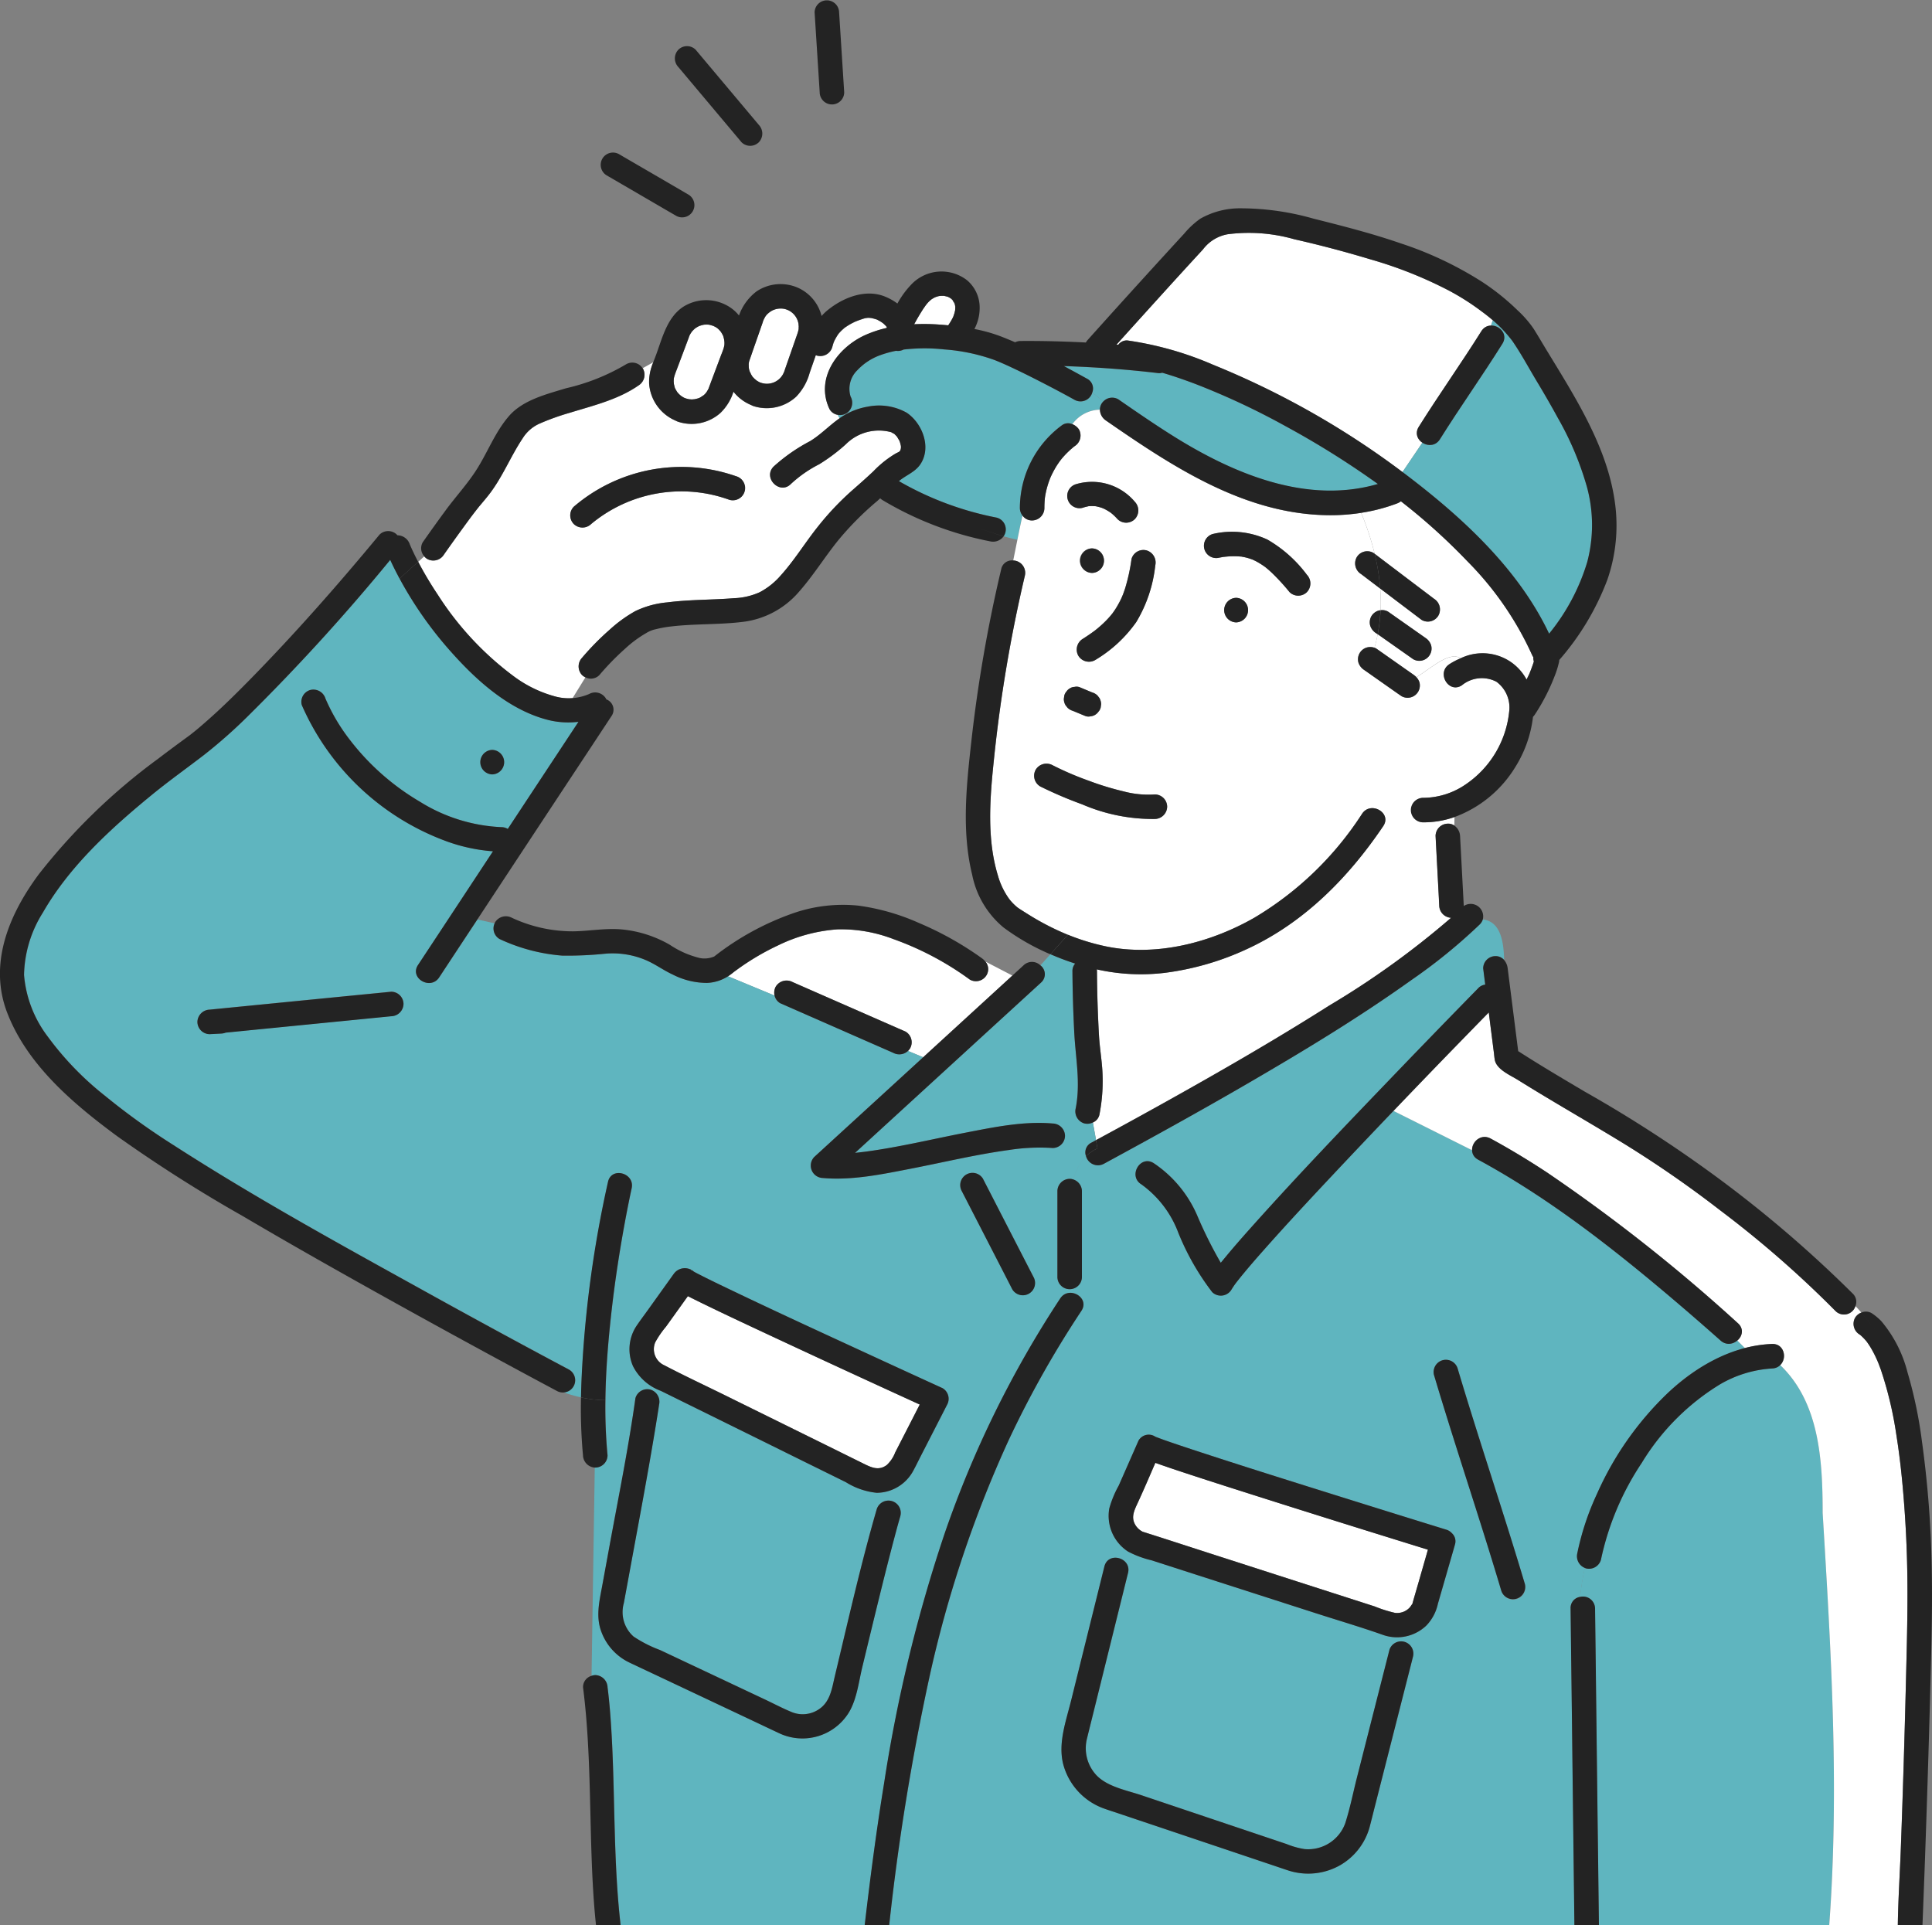
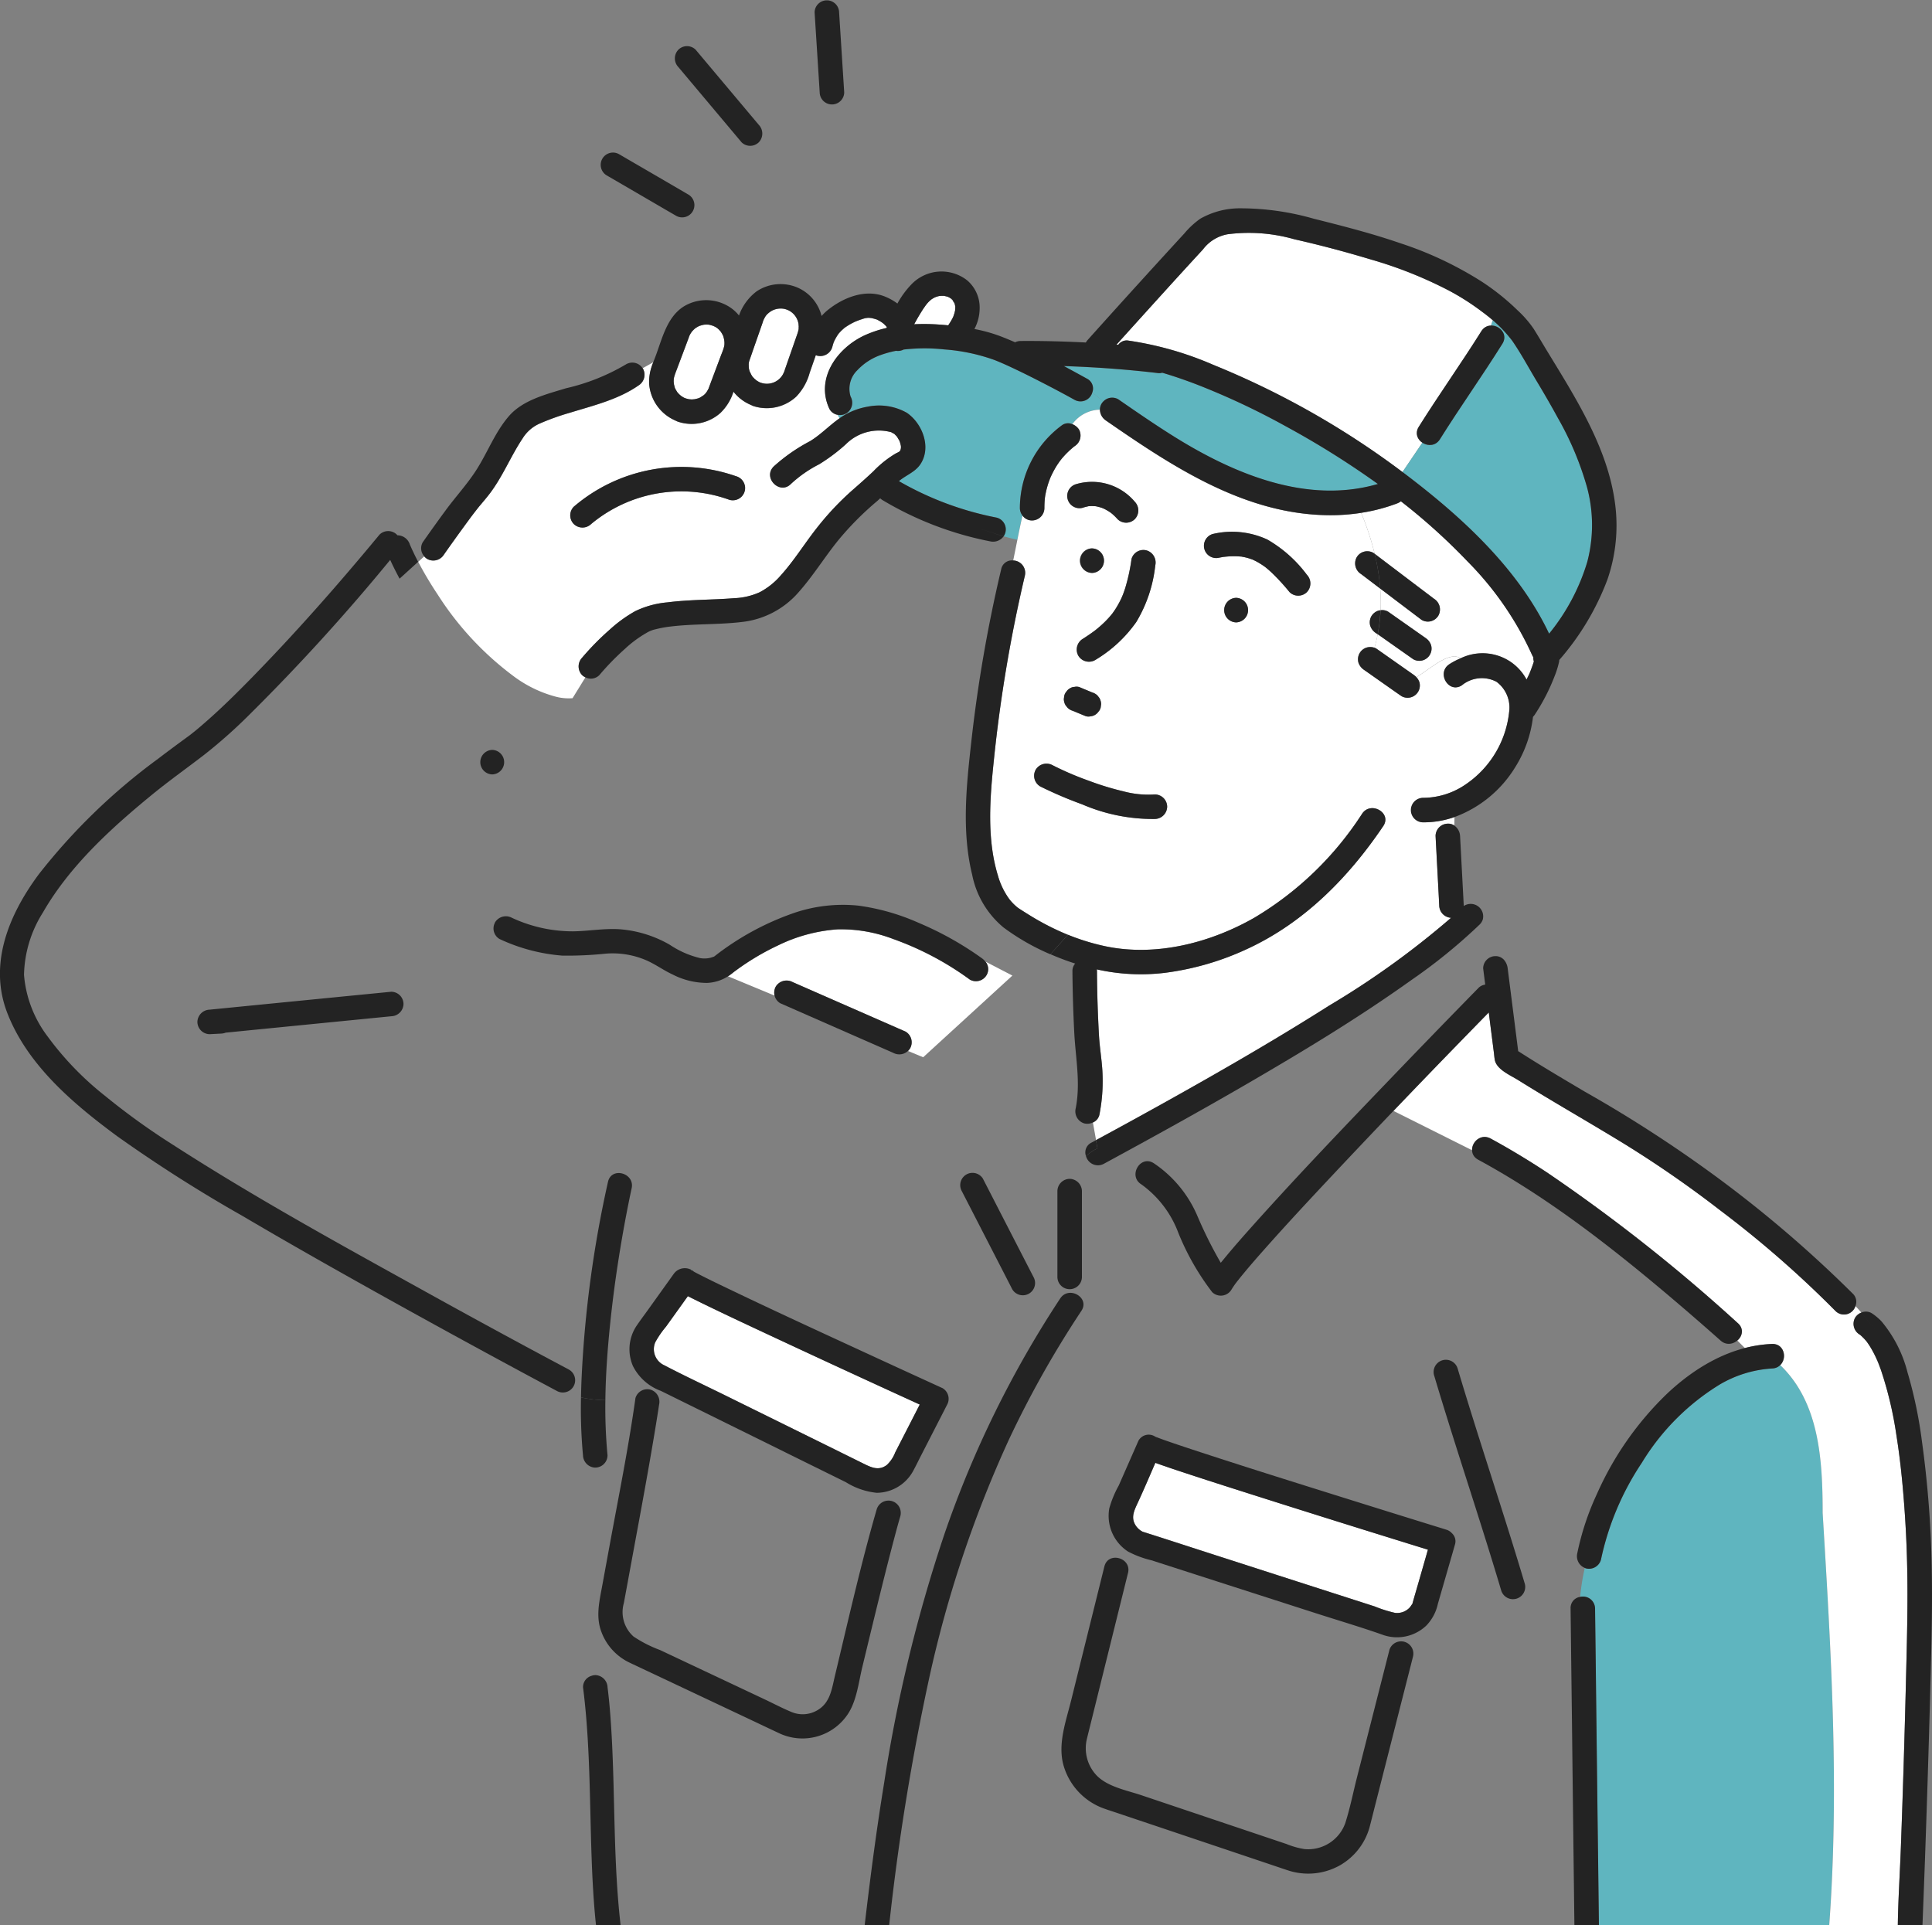
<svg xmlns="http://www.w3.org/2000/svg" width="208.136" height="207.42" viewBox="0 0 208.136 207.42">
  <rect x="0" y="0" width="208.136" height="207.42" fill="#808080" stroke="none" />
  <g id="selfcheck_img12" transform="translate(-1105.241 -444.159)">
    <path id="パス_1650" data-name="パス 1650" d="M1136.356,458.995c.007-.043,0-.04,0,0Z" transform="translate(81.457 38.757)" fill="#5fb5bf" />
    <path id="パス_1651" data-name="パス 1651" d="M1135.565,471.2Z" transform="translate(79.264 70.699)" fill="#5fb5bf" />
    <path id="パス_1652" data-name="パス 1652" d="M1127.7,458.684c-.026.072-.051.141-.073.21a1.37,1.37,0,0,0-.091.63,1.574,1.574,0,0,0,.13.669c-.018-.069.112.235.116.235a2.549,2.549,0,0,0,.188.3c.032.022.192.2.188.192s.181.145.206.174a3.582,3.582,0,0,0,.322.188l.061.033.018,0a1.976,1.976,0,0,0,2.457-.886,2.67,2.67,0,0,0,.217-.536l.38-1.089.785-2.25c.058-.166.119-.333.174-.5a3.349,3.349,0,0,0,.134-.506c-.007-.036,0-.271,0-.271s-.026-.242-.022-.268a1.962,1.962,0,0,0-1.625-1.639,2.069,2.069,0,0,0-1.132.159,2.157,2.157,0,0,0-.514.344,1.529,1.529,0,0,0-.391.5,2.085,2.085,0,0,0-.2.481l-.271.781-.811,2.319C1127.871,458.2,1127.784,458.438,1127.7,458.684Z" transform="translate(58.368 24.05)" fill="#fff" />
    <path id="パス_1653" data-name="パス 1653" d="M1138.341,459.444Z" transform="translate(86.654 40.016)" fill="#5fb5bf" />
    <path id="パス_1654" data-name="パス 1654" d="M1137.863,459.234l-.032-.007Z" transform="translate(85.319 39.448)" fill="#5fb5bf" />
    <path id="パス_1655" data-name="パス 1655" d="M1127.1,473.108Z" transform="translate(57.169 75.787)" fill="#5fb5bf" />
    <path id="パス_1656" data-name="パス 1656" d="M1125.842,490.2c2.171,1.136,4.4,2.174,6.6,3.26l10.959,5.405,3.748,1.852c.9.445,1.748.915,2.666.221a3.608,3.608,0,0,0,.9-1.35l1.277-2.489,1.367-2.67c-.756-.344-1.512-.691-2.265-1.035q-7.4-3.4-14.779-6.838c-2.153-1.006-4.3-2.015-6.437-3.057-.5-.246-1-.492-1.5-.745l-2.355,3.285a10.04,10.04,0,0,0-1.158,1.686A1.9,1.9,0,0,0,1125.842,490.2Z" transform="translate(50.966 101.045)" fill="#fff" />
    <path id="パス_1657" data-name="パス 1657" d="M1125.919,482.069l.072.04C1125.673,481.808,1125.832,482.033,1125.919,482.069Z" transform="translate(53.827 98.946)" fill="#5fb5bf" />
    <path id="パス_1658" data-name="パス 1658" d="M1138.342,459.445l-.029-.022Z" transform="translate(86.58 39.961)" fill="#5fb5bf" />
    <path id="パス_1659" data-name="パス 1659" d="M1160.854,484.144c-.047-.062-.065-.079,0,0Z" transform="translate(145.48 104.54)" fill="#5fb5bf" />
    <path id="パス_1660" data-name="パス 1660" d="M1126.7,454.034c-.014-.022-.011-.018,0,0Z" transform="translate(56.148 25.813)" fill="#5fb5bf" />
    <path id="パス_1661" data-name="パス 1661" d="M1162.011,463.458c-1.56-3.3.843-6.6,3.831-7.963a12.755,12.755,0,0,1,2.337-.778c0-.036,0-.069,0-.1l-.007-.011-.008-.011-.076-.087c-.065-.069-.134-.137-.2-.2l-.126-.112c-.083-.054-.163-.112-.246-.163-.116-.069-.239-.13-.358-.2l-.033-.018-.033-.007a5.459,5.459,0,0,0-.579-.156c-.062,0-.217-.025-.268-.025-.1,0-.2.007-.3.011.347-.015,0,.007-.09.032-.123.029-.243.069-.362.109-.221.072-.438.152-.655.239l-.155.069c-.13.065-.261.13-.387.2-.224.123-.434.264-.644.405l-.036.025-.036.036c-.109.1-.217.192-.322.293-.076.08-.152.159-.224.239l-.076.1-.054.076a6.477,6.477,0,0,0-.373.655c-.022.051-.062.145-.076.177-.054.163-.1.326-.145.489a1.345,1.345,0,0,1-1.625.923.657.657,0,0,1-.148-.054l-.662,1.9a5.973,5.973,0,0,1-1.451,2.572,4.675,4.675,0,0,1-4.584,1.02,1.372,1.372,0,0,1-.246-.109,4.687,4.687,0,0,1-1.928-1.447,5.426,5.426,0,0,1-1.418,2.3,4.662,4.662,0,0,1-4.576.926,2.021,2.021,0,0,1-.257-.116,4.694,4.694,0,0,1-2.837-4.034,5.391,5.391,0,0,1,.46-2.265l-1.165.655.04.051a1.356,1.356,0,0,1-.474,1.806c-2.2,1.534-4.91,2.174-7.431,2.952a25.956,25.956,0,0,0-3.274,1.179,4.084,4.084,0,0,0-1.773,1.556c-1.277,1.907-2.12,4.052-3.506,5.9-.351.467-.731.908-1.107,1.357-.087.1-.167.206-.25.307l-.181.231c-.51.659-1,1.331-1.487,2q-.988,1.362-1.957,2.739a1.344,1.344,0,0,1-1.8.474,1.284,1.284,0,0,1-.326-.286l-.647.59a39.331,39.331,0,0,0,2.109,3.542,33.2,33.2,0,0,0,8.083,8.716,13.259,13.259,0,0,0,4.472,2.225,5.49,5.49,0,0,0,1.961.206l1.386-2.247a1.327,1.327,0,0,1-.354-.239,1.358,1.358,0,0,1,0-1.87,28.737,28.737,0,0,1,3-3.046,14.569,14.569,0,0,1,2.739-1.979,9.952,9.952,0,0,1,3.458-.941c2.38-.307,4.786-.257,7.174-.449a7.326,7.326,0,0,0,2.775-.648,7.8,7.8,0,0,0,2.265-1.816c1.458-1.617,2.612-3.509,3.969-5.214a30.424,30.424,0,0,1,3.737-3.954c.767-.673,1.527-1.342,2.269-2.041a11.3,11.3,0,0,1,2.424-1.928c.105-.054.214-.1.312-.159.134-.083.152-.1.134-.09l0,0h0l-.025.015-.047.033.043-.036.025-.047.029-.036a.932.932,0,0,0,.029-.637,1.952,1.952,0,0,0-.155-.463c-.018-.033-.21-.347-.2-.344-.1-.116-.311-.329-.336-.351.054.043-.445-.224-.25-.148a5.025,5.025,0,0,0-4.957,1.284,19.461,19.461,0,0,1-2.876,2.156,13.378,13.378,0,0,0-3.035,2.113c-1.194,1.219-3.057-.651-1.87-1.867a18.842,18.842,0,0,1,3.929-2.739c1.071-.651,1.932-1.545,2.934-2.287.087-.062.174-.119.26-.181a2.33,2.33,0,0,1-.2-.362A1.159,1.159,0,0,1,1162.011,463.458Zm-9.164,8.846a1.335,1.335,0,0,1-1.625.923,15.18,15.18,0,0,0-14.895,2.609,1.343,1.343,0,0,1-1.867,0,1.33,1.33,0,0,1,0-1.867,17.824,17.824,0,0,1,17.464-3.289A1.347,1.347,0,0,1,1152.847,472.3Z" transform="translate(32.597 24.78)" fill="#fff" />
    <path id="パス_1662" data-name="パス 1662" d="M1157.614,459.281a1.317,1.317,0,0,1-1.907.8c-1.165-.648-2.34-1.27-3.527-1.878-.9-.467-1.816-.926-2.738-1.364-.873-.416-1.643-.771-2.381-1.056a20.25,20.25,0,0,0-5.4-1.136,19.685,19.685,0,0,0-4.378.015,1.3,1.3,0,0,1-.811.134,11.267,11.267,0,0,0-1.7.47,6.327,6.327,0,0,0-2.471,1.621,2.793,2.793,0,0,0-.723,2.851,1.345,1.345,0,0,1-.474,1.805,1.378,1.378,0,0,1-.919.145,2.33,2.33,0,0,0,.2.362,7.33,7.33,0,0,1,3.046-1.252,6.09,6.09,0,0,1,4.179.659c1.7,1.147,2.7,3.766,1.447,5.582-.576.836-1.567,1.165-2.291,1.787a34.093,34.093,0,0,0,10.539,3.933,1.308,1.308,0,0,1,.742,2.008c.478.141.974.268,1.483.373.177-.875.358-1.751.554-2.608a1.341,1.341,0,0,1-.282-.8,11.1,11.1,0,0,1,4.559-8.951,1.113,1.113,0,0,1,1.092-.094,3.768,3.768,0,0,1,2.978-1.563,1.261,1.261,0,0,1,.174-.633,1.16,1.16,0,0,1,.173-.224A14.077,14.077,0,0,0,1157.614,459.281Z" transform="translate(65.308 27.165)" fill="#5fb5bf" />
    <path id="パス_1663" data-name="パス 1663" d="M1160.864,461.571a79.24,79.24,0,0,0-9.688-4.548c-1.208-.46-2.428-.883-3.665-1.245a.981.981,0,0,1-.4.047c-3.383-.405-6.783-.651-10.191-.763.835.449,1.667.9,2.493,1.36a1.183,1.183,0,0,1,.571,1.48,14.077,14.077,0,0,1,1.168.991,1.316,1.316,0,0,1,1.632-.25c2,1.386,4.009,2.768,6.075,4.056,6.458,4.019,14.3,7.272,21.888,5.065A93.877,93.877,0,0,0,1160.864,461.571Z" transform="translate(82.936 28.544)" fill="#5fb5bf" />
    <path id="パス_1664" data-name="パス 1664" d="M1181.331,498.174a8.142,8.142,0,0,0,4.605-1.436,10.8,10.8,0,0,0,4.707-7.891,3.441,3.441,0,0,0-1.378-3.18,3.393,3.393,0,0,0-3.73.391c-1.437.922-2.757-1.364-1.335-2.283a7.461,7.461,0,0,1,1.227-.64c-1.288-.734-3.053.973-4.779,2.051a1.491,1.491,0,0,1,.318.536,1.329,1.329,0,0,1-.134,1.017,1.32,1.32,0,0,1-1.809.474l-.5-.347-3.52-2.475a1.5,1.5,0,0,1-.608-.792,1.324,1.324,0,0,1,.923-1.625,1.447,1.447,0,0,1,.81.033c.138-.481.25-.966.344-1.451l-.206-.141a1.5,1.5,0,0,1-.6-.792,1.334,1.334,0,0,1,.13-1.017,1.364,1.364,0,0,1,.792-.608,1.439,1.439,0,0,1,.191-.029,19.246,19.246,0,0,0-.036-2.337l-2.059-1.563a1.354,1.354,0,0,1-.474-1.805,1.321,1.321,0,0,1,1.805-.474l.13.1a29.634,29.634,0,0,0-1.454-4.41,21.3,21.3,0,0,1-3.357.253c-9.121-.029-16.914-5.206-24.132-10.2a1.433,1.433,0,0,1-.647-1.176,3.768,3.768,0,0,0-2.978,1.563,1.534,1.534,0,0,1,.716.568,1.355,1.355,0,0,1-.474,1.805l-.062.047-.007,0c-.076.069-.156.13-.231.2-.137.116-.271.239-.4.365a9.113,9.113,0,0,0-.7.753l-.13.166-.069.094c-.1.145-.21.3-.308.449a10.179,10.179,0,0,0-.5.894c-.072.145-.141.293-.206.441l-.051.13-.083.224a9.454,9.454,0,0,0-.308,1.046q-.059.261-.108.532l-.029.2-.007.051c-.033.362-.054.724-.051,1.085a1.342,1.342,0,0,1-1.32,1.321,1.248,1.248,0,0,1-1.038-.525c-.2.857-.376,1.733-.554,2.608a10.937,10.937,0,0,0,2.222.242,10.937,10.937,0,0,1-2.222-.242c-.148.742-.3,1.487-.449,2.229a1.332,1.332,0,0,1,1.256,1.639,156.152,156.152,0,0,0-3.343,19.9c-.427,4.078-.767,8.452.434,12.384a8.032,8.032,0,0,0,1.19,2.5,4.55,4.55,0,0,0,.412.485,5.568,5.568,0,0,0,.5.463l.065.047c.134.094.268.181.406.268.314.206.633.409.955.6a28.113,28.113,0,0,0,4.02,2.037l.481-.532-.481.532a23.965,23.965,0,0,0,4.023,1.237c5.434,1.147,11.27-.347,16.031-3.057a35.249,35.249,0,0,0,11.639-11.223c.948-1.4,3.234-.08,2.279,1.335-3.705,5.485-8.437,10.318-14.5,13.162a30.01,30.01,0,0,1-9.034,2.648,21.687,21.687,0,0,1-7.33-.373,1.245,1.245,0,0,1,.022.206q.027,3.457.217,6.914c.065,1.165.253,2.315.343,3.48a18.742,18.742,0,0,1-.3,5.069,1.185,1.185,0,0,1-.7.825l.34,1.9q3.658-1.986,7.293-4c6.032-3.361,12.019-6.812,17.851-10.51a91.339,91.339,0,0,0,13.107-9.443,1.349,1.349,0,0,1-1.276-1.317l-.047-.944-.347-6.559a1.337,1.337,0,0,1,1.32-1.321,1.145,1.145,0,0,1,.695.2l.018-.912a10.011,10.011,0,0,1-3.412.568A1.321,1.321,0,0,1,1181.331,498.174Zm-29.75-26.653a1.363,1.363,0,0,1,.923,1.624,14.894,14.894,0,0,1-2.044,6.089,14.4,14.4,0,0,1-4.436,4.1,1.337,1.337,0,0,1-1.809-.474,1.352,1.352,0,0,1,.474-1.809q.619-.391,1.212-.825l.163-.123c.069-.054.137-.109.2-.163.17-.141.34-.282.5-.434a10.144,10.144,0,0,0,.891-.915c.068-.08.134-.159.2-.242l.022-.025.025-.036c.112-.159.224-.315.329-.478a10.415,10.415,0,0,0,.622-1.136l.069-.159.087-.206c.087-.221.163-.445.239-.669a19.846,19.846,0,0,0,.7-3.2A1.328,1.328,0,0,1,1151.581,471.521Zm-5.879-.217a1.321,1.321,0,0,1,0,2.641A1.321,1.321,0,0,1,1145.7,471.3Zm-1.729-6.918a6.028,6.028,0,0,1,6.335,1.892,1.351,1.351,0,0,1,0,1.867,1.323,1.323,0,0,1-1.867,0,5.884,5.884,0,0,0-.5-.5c-.058-.051-.123-.1-.185-.156l-.1-.072a5.674,5.674,0,0,0-.572-.34c-.032-.018-.148-.069-.2-.094l-.13-.051a5.6,5.6,0,0,0-.644-.17l-.044-.007c-.116,0-.231-.014-.347-.014a2.374,2.374,0,0,0-.318.011l-.069,0c-.224.054-.441.1-.662.177a1.321,1.321,0,0,1-.7-2.547Zm-1.266,22.789a1.037,1.037,0,0,1,.238-.449,1.013,1.013,0,0,1,.369-.34.966.966,0,0,1,.492-.156,1.011,1.011,0,0,1,.528.022l.17.072,1.2.5a1.357,1.357,0,0,1,.583.34l.207.268a1.359,1.359,0,0,1,.181.666l-.047.354a1.018,1.018,0,0,1-.239.449,1.171,1.171,0,0,1-.861.5.962.962,0,0,1-.525-.025l-.173-.069-1.205-.5a1.308,1.308,0,0,1-.583-.34l-.206-.264a1.356,1.356,0,0,1-.181-.669Zm9.765,13.278a19.235,19.235,0,0,1-7.84-1.577,43.541,43.541,0,0,1-4.519-1.932,1.334,1.334,0,0,1-.474-1.809,1.359,1.359,0,0,1,1.809-.474,33.079,33.079,0,0,0,3.886,1.668,30.738,30.738,0,0,0,3.741,1.147,10.432,10.432,0,0,0,3.4.337,1.33,1.33,0,0,1,1.32,1.321A1.349,1.349,0,0,1,1152.471,500.453Zm8.751-21.179a1.323,1.323,0,0,1,0-2.645A1.323,1.323,0,0,1,1161.222,479.274Zm7.623-3.26a1.333,1.333,0,0,1-1.867,0,23.373,23.373,0,0,0-1.874-2.048c-.152-.145-.311-.29-.471-.427-.072-.061-.144-.119-.217-.177l-.021-.022-.015-.011a9.133,9.133,0,0,0-.937-.6c-.152-.08-.3-.152-.459-.224l-.072-.025c-.083-.025-.167-.058-.246-.083-.185-.058-.369-.109-.558-.148-.086-.018-.177-.033-.264-.051l-.043-.011-.036,0a8.839,8.839,0,0,0-1.158-.029c-.232.011-.459.033-.687.058l-.032,0-.08.014c-.134.025-.271.047-.409.076a1.323,1.323,0,0,1-.7-2.551,9.048,9.048,0,0,1,5.894.6,14.075,14.075,0,0,1,4.254,3.792A1.351,1.351,0,0,1,1168.845,476.014Z" transform="translate(77.188 31.937)" fill="#fff" />
    <path id="パス_1665" data-name="パス 1665" d="M1161.93,476.414a5.5,5.5,0,0,1,1.661,1.87c.1-.206.2-.409.3-.619l.083-.2-.029.058v.007c-.036.087-.123.275,0-.007.051-.119.1-.242.145-.365.1-.271.2-.546.289-.825a1.256,1.256,0,0,1-.058-.474.81.81,0,0,1-.13-.214,34.495,34.495,0,0,0-6.932-10.065,65.6,65.6,0,0,0-7.2-6.5,1.621,1.621,0,0,1-.409.228,19.125,19.125,0,0,1-3.878,1.013,29.634,29.634,0,0,1,1.454,4.41q3.2,2.426,6.394,4.844a1.356,1.356,0,0,1,.474,1.805,1.318,1.318,0,0,1-1.805.474l-4.465-3.379a19.246,19.246,0,0,1,.036,2.337,1.254,1.254,0,0,1,.825.163l.5.351,3.521,2.475a1.474,1.474,0,0,1,.6.789,1.314,1.314,0,0,1-.134,1.017,1.317,1.317,0,0,1-1.806.474l-.5-.347q-1.655-1.167-3.314-2.334c-.094.485-.206.97-.344,1.451a.848.848,0,0,1,.207.1l.5.351,3.52,2.475a1.922,1.922,0,0,1,.29.253c1.726-1.078,3.492-2.786,4.779-2.051A5.528,5.528,0,0,1,1161.93,476.414Z" transform="translate(106.108 39.084)" fill="#fff" />
    <path id="パス_1666" data-name="パス 1666" d="M1132.076,478a1.366,1.366,0,0,1,1.809-.474q6.083,2.67,12.175,5.34a1.337,1.337,0,0,1,.474,1.809,1.482,1.482,0,0,1-.217.271l1.631.677q4.808-4.4,9.613-8.8l-2.923-1.516a1.263,1.263,0,0,1,.134,1.476,1.326,1.326,0,0,1-1.805.474,32.341,32.341,0,0,0-8.227-4.36,15.687,15.687,0,0,0-6.024-1.049,17.334,17.334,0,0,0-6.4,1.726,27.137,27.137,0,0,0-4.3,2.525c-.123.09-.246.181-.372.271l-.094.072-.232.184c-.13.1-.264.185-.4.271l5.025,2.084A1.415,1.415,0,0,1,1132.076,478Z" transform="translate(56.747 72.438)" fill="#fff" />
-     <path id="パス_1667" data-name="パス 1667" d="M1273.3,567.852a28.833,28.833,0,0,1,2.124-6.407,34.2,34.2,0,0,1,7.564-10.8,19.633,19.633,0,0,1,8.361-4.9l-.817-.818a1.323,1.323,0,0,1-1.8.011q-2.7-2.393-5.456-4.732c-6.458-5.459-13.209-10.716-20.662-14.757a1.156,1.156,0,0,1-.655-1.017l-8.462-4.233q-3.413,3.56-6.794,7.156c-2.363,2.518-4.718,5.047-7.008,7.63-.825.93-1.646,1.867-2.435,2.826-.163.2-.326.4-.485.6-.065.08-.311.409-.025.029l-.178.228a8.717,8.717,0,0,0-.532.778,1.335,1.335,0,0,1-2.077.268,27.23,27.23,0,0,1-3.65-6.4,11.274,11.274,0,0,0-3.991-5.217c-1.44-.9-.112-3.184,1.332-2.283a12.952,12.952,0,0,1,4.71,5.677,46.123,46.123,0,0,0,2.525,5.062c.217-.264.434-.525.647-.785.94-1.132,1.914-2.236,2.9-3.332,4.932-5.506,10.054-10.843,15.173-16.172q4.488-4.662,9.013-9.291a1.226,1.226,0,0,1,.756-.387l-.221-1.751a1.328,1.328,0,0,1,1.321-1.32,1.213,1.213,0,0,1,.93.409c-.047-2.051-.409-4.125-2.29-4.356a1.308,1.308,0,0,1-.33.539,58.934,58.934,0,0,1-7.355,5.984c-5.666,4.056-11.649,7.666-17.67,11.165-5.108,2.967-10.282,5.821-15.474,8.64a1.332,1.332,0,0,1-1.917-.825,5.214,5.214,0,0,0-1.349,2.518,1.343,1.343,0,0,1,.9,1.245v9.247a1.32,1.32,0,1,1-2.641,0v-9.247a1.337,1.337,0,0,1,1.32-1.321,1.228,1.228,0,0,1,.416.076,5.214,5.214,0,0,1,1.349-2.518,1.168,1.168,0,0,1,.583-1.458l.492-.268-.34-1.9a1.375,1.375,0,0,1-.926.1,1.356,1.356,0,0,1-.923-1.625c.536-2.724,0-5.354-.152-8.079q-.179-3.337-.2-6.682a1.21,1.21,0,0,1,.293-.836,27.727,27.727,0,0,1-2.663-1.006l-1.078,1.2a1.194,1.194,0,0,1,.065,1.856q-10.018,9.171-20.036,18.347c.423-.044.843-.094,1.251-.148,3.549-.485,7.044-1.328,10.557-2.011,3.083-.6,6.339-1.284,9.49-1.006a1.35,1.35,0,0,1,1.321,1.32,1.328,1.328,0,0,1-1.321,1.321,21.514,21.514,0,0,0-4.717.214c-3.55.485-7.044,1.328-10.561,2.012-3.079.6-6.335,1.284-9.486,1.006a1.339,1.339,0,0,1-.937-2.258l11.744-10.753-1.631-.677a1.419,1.419,0,0,1-1.592.2q-6.083-2.67-12.174-5.344a1.109,1.109,0,0,1-.608-.825l-5.025-2.084a4.566,4.566,0,0,1-2.25.724,8.1,8.1,0,0,1-3.7-.9c-1.02-.467-1.921-1.154-2.967-1.585a9.13,9.13,0,0,0-4.382-.655,39.821,39.821,0,0,1-4.551.2,19.48,19.48,0,0,1-6.762-1.791,1.316,1.316,0,0,1-.525-1.69l-1.845-.42q-2.056,3.12-4.117,6.245c-.934,1.415-3.22.09-2.283-1.335l2.279-3.452,5.8-8.8a18.559,18.559,0,0,1-4.949-1.056,27.255,27.255,0,0,1-15.648-14.7,1.327,1.327,0,0,1,.923-1.624,1.36,1.36,0,0,1,1.625.922,20.334,20.334,0,0,0,2.645,4.472,26.315,26.315,0,0,0,7.522,6.639,18.1,18.1,0,0,0,8.8,2.746,1.309,1.309,0,0,1,.677.192l2.616-3.965,5-7.576a8.942,8.942,0,0,1-3.517-.264c-4.016-1.1-7.42-4.146-10.13-7.182a41.268,41.268,0,0,1-5.625-7.981l-.015.011.015-.011c-.355-.666-.7-1.339-1.01-2.023a218.766,218.766,0,0,1-15.466,16.968,54.259,54.259,0,0,1-4.624,4.07c-1.867,1.433-3.781,2.793-5.6,4.284-4.418,3.618-8.864,7.684-11.733,12.681a13.058,13.058,0,0,0-2.026,6.711,12.678,12.678,0,0,0,2.558,6.646,32.9,32.9,0,0,0,6.1,6.324,74.742,74.742,0,0,0,7.413,5.344c8.668,5.59,17.739,10.582,26.762,15.575q7.923,4.38,15.911,8.65a1.319,1.319,0,0,1-.611,2.442,14.481,14.481,0,0,0,1.867.535c.015-.724.036-1.451.069-2.174a122.575,122.575,0,0,1,2.84-21.049c.369-1.661,2.916-.952,2.547.7-.166.749-.314,1.5-.463,2.25-.738,3.8-1.335,7.623-1.758,11.469-.33,3.014-.572,6.06-.608,9.1l.112,0-.112,0a55.092,55.092,0,0,0,.232,5.944,1.328,1.328,0,0,1-1.321,1.321l-.065,0-.347,22.435a1.278,1.278,0,0,1,.412-.08,1.363,1.363,0,0,1,1.321,1.32c.224,1.762.351,3.535.448,5.311.369,6.758.185,13.593.959,20.325h26.292c.6-5.13,1.27-10.257,2.1-15.354a160.253,160.253,0,0,1,6.534-26.914,112.518,112.518,0,0,1,12.435-25.271c.937-1.411,3.224-.087,2.283,1.335a108.525,108.525,0,0,0-7.822,13.9,126.071,126.071,0,0,0-8.557,25.575,253.578,253.578,0,0,0-4.334,26.726h73.82l-.043-3.477q-.114-9.4-.224-18.806-.076-5.926-.145-11.852a1.2,1.2,0,0,1,1.038-1.248,24.652,24.652,0,0,1,.5-3.119A1.362,1.362,0,0,1,1273.3,567.852ZM1156.4,481.3a1.321,1.321,0,0,1,0,2.641A1.321,1.321,0,0,1,1156.4,481.3Zm-10.879,28.69q-8.916.885-17.836,1.766a1.5,1.5,0,0,1-.463.1l-1.263.065a1.333,1.333,0,0,1-1.321-1.321,1.355,1.355,0,0,1,1.321-1.321q9.785-.971,19.562-1.936a1.33,1.33,0,0,1,1.321,1.32A1.355,1.355,0,0,1,1145.518,509.994Zm54.837,53.86c-.152.525-.3,1.046-.438,1.57-.843,3.137-1.617,6.288-2.388,9.443q-.64,2.627-1.273,5.257c-.384,1.6-.586,3.455-1.444,4.881a5.873,5.873,0,0,1-7.619,2.182c-1.2-.557-2.4-1.133-3.6-1.7q-5.72-2.7-11.447-5.4c-.355-.17-.713-.333-1.067-.506a5.94,5.94,0,0,1-2.931-3.271c-.6-1.592-.239-3.169.058-4.776q.4-2.182.8-4.363c.977-5.329,2.062-10.662,2.811-16.027a1.327,1.327,0,0,1,1.624-.922,1.368,1.368,0,0,1,.923,1.624c-.047.34-.1.68-.156,1.02-.868,5.474-1.906,10.922-2.905,16.375q-.369,1.986-.734,3.98a3.518,3.518,0,0,0,1.045,3.6,13.673,13.673,0,0,0,2.862,1.458l11.328,5.34c.93.438,1.852.926,2.8,1.321a3.114,3.114,0,0,0,3.083-.355c1.143-.825,1.31-2.229,1.621-3.527,1.433-5.977,2.785-12,4.493-17.909A1.322,1.322,0,0,1,1200.354,563.854Zm5.032-11.975-.2.391-2.667,5.2c-.253.5-.5,1.006-.767,1.5a4.5,4.5,0,0,1-3.936,2.373,7.733,7.733,0,0,1-3.322-1.143l-4.3-2.12q-5.785-2.86-11.57-5.713l-4.07-2.008a5.483,5.483,0,0,1-2.992-2.656,4.554,4.554,0,0,1,.394-4.367c.369-.543.764-1.067,1.147-1.6l2.851-3.983a1.465,1.465,0,0,1,2.16-.239c.228.13.459.246.695.365.832.427,1.675.836,2.522,1.241,4.823,2.323,9.689,4.562,14.555,6.805q4.51,2.084,9.027,4.146A1.331,1.331,0,0,1,1205.387,551.879Zm8.835-12a1.334,1.334,0,0,1-1.809-.474l-.666-1.3q-2.388-4.64-4.769-9.273a1.321,1.321,0,0,1,2.279-1.335l.669,1.3q2.383,4.635,4.769,9.273A1.345,1.345,0,0,1,1214.222,539.874Zm41.385,39.059-.094.376-4.026,15.814c-.192.756-.373,1.512-.576,2.265a6.838,6.838,0,0,1-3.154,4.063,6.969,6.969,0,0,1-5.691.543c-.6-.2-1.2-.405-1.809-.608q-8.162-2.746-16.325-5.488c-.521-.177-1.045-.34-1.562-.525a6.968,6.968,0,0,1-4.472-4.852c-.546-2.258.318-4.6.861-6.784l3.589-14.461c.409-1.653,2.956-.948,2.547.7l-.094.373q-1.9,7.668-3.8,15.333c-.174.7-.351,1.4-.521,2.106a4.255,4.255,0,0,0,1.027,3.994c1.187,1.234,3.249,1.606,4.812,2.131l15.665,5.268a8.628,8.628,0,0,0,1.918.539,4.249,4.249,0,0,0,4.392-2.786c.51-1.585.836-3.249,1.245-4.859q1.764-6.925,3.523-13.846A1.322,1.322,0,0,1,1255.607,578.933Zm4.5-11.993-.137.485-1.693,5.868a4.844,4.844,0,0,1-1.248,2.352,4.577,4.577,0,0,1-4.765.97c-2.348-.825-4.747-1.53-7.116-2.294l-12.913-4.157-4.83-1.556a10.623,10.623,0,0,1-2.515-.941,4.584,4.584,0,0,1-2.015-4.642,11.179,11.179,0,0,1,1.013-2.457l2.127-4.833a1.26,1.26,0,0,1,1.824-.434l.054.018-.022-.015.062.029c.274.1.55.206.824.308.977.344,1.965.673,2.949,1,5.618,1.852,11.266,3.614,16.91,5.383q5.281,1.655,10.568,3.289a1.309,1.309,0,0,1,.594.373A1.177,1.177,0,0,1,1260.1,566.94Zm4.993,4.928c-2.315-7.779-4.935-15.463-7.25-23.242a1.322,1.322,0,0,1,2.547-.7c2.316,7.779,4.935,15.459,7.25,23.238A1.322,1.322,0,0,1,1265.1,571.868Z" transform="translate(1.873 43.644)" fill="#5fb5bf" />
    <path id="パス_1668" data-name="パス 1668" d="M1178.416,500.741c0-5.774-.373-11.921-4.577-15.933a1.258,1.258,0,0,1-.869.365,12.609,12.609,0,0,0-5.633,1.722,25.257,25.257,0,0,0-8.4,8.433,29.891,29.891,0,0,0-4.407,10.456,1.337,1.337,0,0,1-1.625.923c-.043-.015-.076-.033-.116-.047a24.652,24.652,0,0,0-.5,3.119,1.3,1.3,0,0,1,1.6,1.248l.054,4.331q.108,9.4.225,18.809.065,5.5.134,10.995h24.815C1180.225,530.3,1179.323,515.716,1178.416,500.741Z" transform="translate(123.182 106.417)" fill="#5fb5bf" />
    <path id="パス_1669" data-name="パス 1669" d="M1202.061,533.613q-.075-3.148-.314-6.288c-.188-2.54-.445-5.025-.829-7.424a40.477,40.477,0,0,0-1.679-7.095c-.09-.25-.188-.5-.282-.749l-.062-.152c-.043-.1-.086-.2-.13-.29a12.091,12.091,0,0,0-.655-1.252c-.112-.184-.232-.362-.358-.539l-.044-.061c-.05-.062-.1-.123-.155-.181a5.376,5.376,0,0,0-.427-.434,1.464,1.464,0,0,0-.116-.1l-.072-.051a1.347,1.347,0,0,1-.475-1.805,1.368,1.368,0,0,1,.669-.554c-.2-.239-.412-.47-.633-.7a1.291,1.291,0,0,1-2.149.528,113.949,113.949,0,0,0-12.391-10.821,118.8,118.8,0,0,0-10.525-7.283c-3.751-2.294-7.579-4.464-11.309-6.794-.833-.517-2.276-1.118-2.475-2.142-.044-.221-.062-.456-.087-.68l-.423-3.314-.141-1.129q-1.26,1.286-2.511,2.572-3.891,4-7.753,8.039l8.462,4.233a1.366,1.366,0,0,1,1.987-1.266c2.065,1.121,4.077,2.341,6.042,3.632a182.951,182.951,0,0,1,20.611,16.273,1.174,1.174,0,0,1-.068,1.856l.817.818a13.9,13.9,0,0,1,2.934-.445,1.308,1.308,0,0,1,.869,2.276c4.2,4.012,4.577,10.159,4.577,15.933.908,14.975,1.809,29.558.708,44.421h7.388c.04-2.891.239-5.8.34-8.687q.3-8.477.521-16.957C1202.029,542.546,1202.173,538.074,1202.061,533.613Z" transform="translate(108.631 78.929)" fill="#fff" />
    <path id="パス_1670" data-name="パス 1670" d="M1161.155,484.7c.021.047.05.116,0,.011Z" transform="translate(146.379 106.147)" fill="#5fb5bf" />
    <path id="パス_1671" data-name="パス 1671" d="M1135.163,456.069c.318.022.641.051.966.08a6.767,6.767,0,0,0,.489-.814l.065-.137c.033-.116.08-.228.112-.344s.058-.232.083-.347l0-.072a2.7,2.7,0,0,0,0-.308l-.007-.065c-.021-.08-.036-.163-.061-.246l-.011-.029a1.747,1.747,0,0,1-.2-.344l-.007-.007c-.055-.054-.109-.109-.163-.159-.055-.033-.105-.069-.16-.1s-.116-.062-.173-.09l-.015-.007c-.137-.04-.275-.072-.413-.1l-.062,0c-.079,0-.163,0-.246,0-.047,0-.12.015-.185.018l-.021,0c-.1.022-.188.047-.282.076l-.159.058-.08.04a2.75,2.75,0,0,0-.239.137l-.1.065c-.065.062-.145.119-.2.177q-.114.108-.217.228c-.025.025-.167.206-.177.217l-.036.051-.112.163c-.08.112-.156.224-.228.34-.159.246-.308.5-.456.749s-.279.5-.416.742A22.424,22.424,0,0,1,1135.163,456.069Z" transform="translate(71.261 23.058)" fill="#fff" />
    <path id="パス_1672" data-name="パス 1672" d="M1133.717,453.312l-.036-.109C1133.645,453.1,1133.6,453.135,1133.717,453.312Z" transform="translate(74.349 23.525)" fill="#5fb5bf" />
    <path id="パス_1673" data-name="パス 1673" d="M1133.66,453.159l-.047-.054C1133.671,453.181,1133.775,453.282,1133.66,453.159Z" transform="translate(74.277 23.421)" fill="#5fb5bf" />
    <path id="パス_1674" data-name="パス 1674" d="M1168,496.224q-8.607-2.676-17.2-5.405c-2.522-.8-5.04-1.61-7.547-2.449-.625-.214-1.255-.427-1.877-.651-.651,1.5-1.288,3-1.979,4.483-.391.839-.651,1.523-.1,2.323a2,2,0,0,0,.543.517c.061.043.141.083.177.1l.13.04c2.743.868,5.474,1.766,8.209,2.645q6.149,1.981,12.29,3.958l4.353,1.4a14.258,14.258,0,0,0,2.193.695,1.845,1.845,0,0,0,1.57-.561c.109-.116.174-.246.275-.369l.022-.025.029-.1c.217-.778.449-1.552.669-2.326l.988-3.43Q1169.374,496.651,1168,496.224Z" transform="translate(88.334 114.035)" fill="#fff" />
    <path id="パス_1675" data-name="パス 1675" d="M1139.7,486.97l-.032-.015a1.1,1.1,0,0,1,.123.09Z" transform="translate(90.12 112.04)" fill="#5fb5bf" />
    <path id="パス_1676" data-name="パス 1676" d="M1171.048,472.023c2.178-3.473,4.558-6.82,6.736-10.293a1.238,1.238,0,0,1,1.042-.615l.2-.564c-.379-.322-.767-.63-1.14-.919a26.5,26.5,0,0,0-3.65-2.326,45.274,45.274,0,0,0-8.386-3.329c-2.7-.814-5.452-1.545-8.209-2.167a17.806,17.806,0,0,0-7.185-.539,4.263,4.263,0,0,0-2.656,1.635q-1.758,1.91-3.506,3.831-2.914,3.2-5.807,6.422l.192.015a1.122,1.122,0,0,1,.987-.46,35.855,35.855,0,0,1,9.223,2.616,90.652,90.652,0,0,1,20.4,11.567l2.149-3.173A1.194,1.194,0,0,1,1171.048,472.023Z" transform="translate(87.037 18.125)" fill="#fff" />
    <path id="パス_1677" data-name="パス 1677" d="M1166.879,471.658a33.342,33.342,0,0,0-3.147-7.467c-.741-1.36-1.523-2.7-2.319-4.027-.85-1.418-1.649-2.912-2.59-4.273a11.691,11.691,0,0,0-2.088-2.192l-.2.564a1.3,1.3,0,0,1,1.241,1.946c-2.178,3.477-4.559,6.82-6.736,10.3a1.3,1.3,0,0,1-1.889.365L1147,470.045c.214.163.435.315.648.478,5.944,4.544,11.9,10.047,15.148,16.928a22.409,22.409,0,0,0,4.106-7.71A15.618,15.618,0,0,0,1166.879,471.658Z" transform="translate(109.328 24.976)" fill="#5fb5bf" />
    <path id="パス_1678" data-name="パス 1678" d="M1125.335,455.716c.014.051.011.033,0,0Z" transform="translate(52.605 30.256)" fill="#5fb5bf" />
    <path id="パス_1679" data-name="パス 1679" d="M1130.751,455.487a3.807,3.807,0,0,0-.1-.394l-.011-.043c-.022-.043-.04-.087-.065-.13a3.3,3.3,0,0,0-.206-.34l0,0a1.535,1.535,0,0,0-.127-.141,1.624,1.624,0,0,0-.546-.409l-.108-.051a3.542,3.542,0,0,0-.434-.127l-.044-.011h-.01a1.975,1.975,0,0,0-.2-.011,2.829,2.829,0,0,0-.347.014c-.032.011-.192.044-.231.054s-.213.069-.231.069a3.138,3.138,0,0,0-.362.2c-.04.025-.083.054-.123.083l-.033.032a3.652,3.652,0,0,0-.286.286l-.018.022a1.374,1.374,0,0,0-.1.148,1.792,1.792,0,0,0-.235.489l-.322.861-.865,2.3c-.083.224-.17.445-.253.669-.033.09-.065.181-.091.271-.018.058-.068.26-.079.3s-.015.242-.015.3.026.3.022.3c.025.112.054.221.083.333l.018.076c.025.054.051.109.079.159.065.116.13.232.206.34l.011.015.032.032c.044.051.091.1.138.148.025.025.159.141.181.163a3.59,3.59,0,0,0,.318.2l.1.051a4.091,4.091,0,0,0,.459.127c.018,0,.25.022.3.022s.282-.025.3-.022c.134-.029.268-.065.4-.1l.044-.011.011,0,.177-.091c.076-.043.4-.271.278-.174a1.668,1.668,0,0,0,.485-.561c.021-.032.119-.228.123-.224l0-.011c.036-.09.069-.181.1-.271l.413-1.1.825-2.2c.065-.17.134-.344.2-.517.033-.091.065-.185.091-.275.011-.04.047-.213.062-.246.011-.116.014-.235.014-.354C1130.773,455.679,1130.755,455.52,1130.751,455.487Z" transform="translate(52.511 25.308)" fill="#fff" />
    <path id="パス_1680" data-name="パス 1680" d="M1149.92,466.1c2.178-3.477,4.559-6.82,6.736-10.3.9-1.444-1.382-2.771-2.283-1.331-2.178,3.473-4.559,6.82-6.736,10.293C1146.733,466.214,1149.019,467.542,1149.92,466.1Z" transform="translate(110.447 25.38)" fill="#232323" />
    <path id="パス_1681" data-name="パス 1681" d="M1173.214,484.18c-4.334.174-8.2,2.424-11.3,5.34a34.2,34.2,0,0,0-7.564,10.8,28.833,28.833,0,0,0-2.124,6.407,1.362,1.362,0,0,0,.807,1.581,10.533,10.533,0,0,1,.792-2.218,10.533,10.533,0,0,0-.792,2.218c.04.015.073.033.116.047a1.337,1.337,0,0,0,1.625-.923,29.891,29.891,0,0,1,4.407-10.456,25.257,25.257,0,0,1,8.4-8.433,12.609,12.609,0,0,1,5.633-1.722C1174.907,486.756,1174.918,484.111,1173.214,484.18Z" transform="translate(122.938 104.769)" fill="#232323" />
-     <path id="パス_1682" data-name="パス 1682" d="M1155.476,490.211c-3.151-.279-6.407.409-9.49,1.006-3.513.684-7.008,1.527-10.557,2.011-.409.054-.828.1-1.251.148q10.017-9.177,20.036-18.347a1.194,1.194,0,0,0-.065-1.856l-1.024,1.136,1.024-1.136a1.3,1.3,0,0,0-1.805-.015l-1.212,1.111,1.994,1.031-1.994-1.031q-10.674,9.779-21.356,19.555a1.339,1.339,0,0,0,.937,2.258c3.151.279,6.407-.409,9.486-1.006,3.517-.684,7.011-1.527,10.561-2.012a21.514,21.514,0,0,1,4.717-.214,1.328,1.328,0,0,0,1.321-1.321A1.35,1.35,0,0,0,1155.476,490.211Z" transform="translate(63.177 74.987)" fill="#232323" />
    <path id="パス_1683" data-name="パス 1683" d="M1138.7,478.11l-.492.268a1.168,1.168,0,0,0-.583,1.458,4.324,4.324,0,0,1,1.234-.832Z" transform="translate(84.612 88.882)" fill="#232323" />
    <path id="パス_1684" data-name="パス 1684" d="M1178.271,477.558c0-.014,0-.029,0-.047l-.347-6.559-.051-.944a1.455,1.455,0,0,0-.626-1.122l-.123,5.6.123-5.6a1.145,1.145,0,0,0-.695-.2,1.337,1.337,0,0,0-1.32,1.321l.347,6.559.047.944a1.349,1.349,0,0,0,1.276,1.317,91.339,91.339,0,0,1-13.107,9.443c-5.832,3.7-11.819,7.149-17.851,10.51q-3.63,2.024-7.293,4l.159.894a5.5,5.5,0,0,1,.984-.351,5.5,5.5,0,0,0-.984.351l.271,1.52-.271-1.52a4.324,4.324,0,0,0-1.234.832,1.332,1.332,0,0,0,1.917.825c5.192-2.818,10.366-5.673,15.474-8.64,6.021-3.5,12-7.109,17.67-11.165a58.934,58.934,0,0,0,7.355-5.984,1.308,1.308,0,0,0,.33-.539,3.178,3.178,0,0,0-.9.018,3.178,3.178,0,0,1,.9-.018A1.343,1.343,0,0,0,1178.271,477.558Z" transform="translate(84.662 64.21)" fill="#232323" />
    <path id="パス_1685" data-name="パス 1685" d="M1136.727,480.583v9.247a1.32,1.32,0,1,0,2.641,0v-9.247a1.343,1.343,0,0,0-.9-1.245c-.391,1.523-.409,3.256-.659,4.754.25-1.5.268-3.231.659-4.754a1.228,1.228,0,0,0-.416-.076A1.337,1.337,0,0,0,1136.727,480.583Z" transform="translate(82.429 91.898)" fill="#232323" />
    <path id="パス_1686" data-name="パス 1686" d="M1136.279,479.722a1.321,1.321,0,0,0-2.279,1.335q2.383,4.635,4.769,9.273l.666,1.3a1.321,1.321,0,0,0,2.283-1.331q-2.388-4.634-4.769-9.273Z" transform="translate(74.853 91.419)" fill="#232323" />
    <path id="パス_1687" data-name="パス 1687" d="M1149.387,461.4a1.415,1.415,0,0,0-1.335-.97.88.88,0,0,0-.058-.072,1.333,1.333,0,0,0-1.867,0c-4.49,5.427-9.164,10.734-14.1,15.76-1.552,1.577-3.137,3.133-4.812,4.584-.325.286-.658.568-.995.843-.163.13-.326.26-.492.391l-.134.1-.257.188c-1.017.745-2.033,1.491-3.035,2.261a65.228,65.228,0,0,0-12.9,12.489c-3.184,4.3-5.423,9.606-3.383,14.9,2.167,5.619,7.109,9.8,11.827,13.281a156.3,156.3,0,0,0,13.542,8.618c4.678,2.757,9.406,5.438,14.15,8.086q9.643,5.383,19.392,10.593l.311.166a1.316,1.316,0,0,0,.72.159,17.409,17.409,0,0,1-1.733-.745,17.409,17.409,0,0,0,1.733.745,1.319,1.319,0,0,0,.611-2.442q-7.994-4.255-15.911-8.65c-9.023-4.993-18.093-9.985-26.762-15.575a74.742,74.742,0,0,1-7.413-5.344,32.9,32.9,0,0,1-6.1-6.324,12.678,12.678,0,0,1-2.558-6.646,13.058,13.058,0,0,1,2.026-6.711c2.869-5,7.315-9.063,11.733-12.681,1.82-1.491,3.734-2.851,5.6-4.284a54.259,54.259,0,0,0,4.624-4.07,218.766,218.766,0,0,0,15.466-16.968c.312.684.655,1.357,1.01,2.023l2-1.816C1149.948,462.636,1149.641,462,1149.387,461.4Z" transform="translate(0 41.397)" fill="#232323" />
-     <path id="パス_1688" data-name="パス 1688" d="M1147.071,475.71a.609.609,0,0,0-.043-.1,1.349,1.349,0,0,0-1.809-.474,5.722,5.722,0,0,1-1.748.438l-.043,0-.861,1.393.861-1.393a5.49,5.49,0,0,1-1.961-.206,13.259,13.259,0,0,1-4.472-2.225,33.2,33.2,0,0,1-8.083-8.716,39.331,39.331,0,0,1-2.109-3.542l-2,1.816a41.268,41.268,0,0,0,5.625,7.981c2.71,3.035,6.115,6.082,10.13,7.182a8.942,8.942,0,0,0,3.517.264l-5,7.576-2.616,3.965a1.309,1.309,0,0,0-.677-.192,18.1,18.1,0,0,1-8.8-2.746,26.315,26.315,0,0,1-7.522-6.639,20.334,20.334,0,0,1-2.645-4.472,1.36,1.36,0,0,0-1.625-.922,1.327,1.327,0,0,0-.923,1.624,27.255,27.255,0,0,0,15.648,14.7,18.559,18.559,0,0,0,4.949,1.056l-5.8,8.8-2.279,3.452c-.937,1.425,1.349,2.75,2.283,1.335q2.057-3.126,4.117-6.245l-2.7-.619,2.7.619,2.167-3.289q5-7.587,10.007-15.17l2.276-3.452A1.186,1.186,0,0,0,1147.071,475.71Z" transform="translate(23.484 43.793)" fill="#232323" />
    <path id="パス_1689" data-name="パス 1689" d="M1112.439,475.628a1.355,1.355,0,0,0-1.321,1.321,1.333,1.333,0,0,0,1.321,1.321l1.263-.065a1.5,1.5,0,0,0,.463-.1q8.916-.885,17.836-1.766a1.355,1.355,0,0,0,1.321-1.321,1.33,1.33,0,0,0-1.321-1.32Q1122.222,474.658,1112.439,475.628Z" transform="translate(15.389 77.305)" fill="#232323" />
    <path id="パス_1690" data-name="パス 1690" d="M1171.118,476.285l1.787.926a1.719,1.719,0,0,0-.34-.329,34.762,34.762,0,0,0-6.82-3.824,23.7,23.7,0,0,0-6.559-1.867,16.363,16.363,0,0,0-6.772.756,29.6,29.6,0,0,0-8.658,4.689.409.409,0,0,0-.058.047l-.134.047a2.643,2.643,0,0,1-1.393.116,10.025,10.025,0,0,1-3.245-1.429,12.737,12.737,0,0,0-5.387-1.675c-1.682-.112-3.357.2-5.04.224a15.544,15.544,0,0,1-6.588-1.458,1.37,1.37,0,0,0-1.809.474c-.022.04-.033.08-.051.119l4.146.948-4.146-.948a1.316,1.316,0,0,0,.525,1.69,19.48,19.48,0,0,0,6.762,1.791,39.821,39.821,0,0,0,4.551-.2,9.13,9.13,0,0,1,4.382.655c1.045.43,1.946,1.118,2.967,1.585a8.1,8.1,0,0,0,3.7.9,4.535,4.535,0,0,0,2.652-.995l.232-.184.094-.072c.126-.09.25-.181.372-.271a27.137,27.137,0,0,1,4.3-2.525,17.334,17.334,0,0,1,6.4-1.726,15.687,15.687,0,0,1,6.024,1.049,32.341,32.341,0,0,1,8.227,4.36,1.326,1.326,0,0,0,1.805-.474,1.263,1.263,0,0,0-.134-1.476Zm-25.351,2.1.025-.022Z" transform="translate(38.479 70.529)" fill="#232323" />
    <path id="パス_1691" data-name="パス 1691" d="M1124.365,492.485a5.483,5.483,0,0,0,2.992,2.656l4.07,2.008q5.785,2.854,11.57,5.713l4.3,2.12a7.733,7.733,0,0,0,3.322,1.143,4.5,4.5,0,0,0,3.936-2.373c.268-.492.514-1,.767-1.5l2.667-5.2.2-.391a1.331,1.331,0,0,0-.474-1.809q-4.515-2.062-9.027-4.146c-4.866-2.243-9.732-4.483-14.555-6.805-.846-.405-1.69-.814-2.522-1.241-.235-.12-.467-.235-.695-.365a1.465,1.465,0,0,0-2.16.239l-2.851,3.983c-.383.532-.778,1.057-1.147,1.6A4.554,4.554,0,0,0,1124.365,492.485Zm6.382-10.289-.072-.04C1130.588,482.12,1130.429,481.9,1130.747,482.2Zm-3.987,7.717a10.04,10.04,0,0,1,1.158-1.686l2.355-3.285c.5.253,1,.5,1.5.745,2.135,1.042,4.284,2.051,6.437,3.057q7.37,3.451,14.779,6.838c.753.344,1.509.691,2.265,1.035l-1.367,2.67-1.277,2.489a3.608,3.608,0,0,1-.9,1.35c-.919.695-1.762.224-2.666-.221l-3.748-1.852-10.959-5.405c-2.2-1.085-4.428-2.124-6.6-3.26A1.9,1.9,0,0,1,1126.76,489.913Z" transform="translate(49.071 98.859)" fill="#232323" />
    <path id="パス_1692" data-name="パス 1692" d="M1175.224,497.476a1.309,1.309,0,0,0-.594-.373q-5.285-1.633-10.568-3.289c-5.644-1.769-11.292-3.531-16.91-5.383-.984-.326-1.972-.655-2.949-1-.274-.1-.55-.2-.824-.308l-.062-.029.022.015-.054-.018a1.26,1.26,0,0,0-1.824.434l-2.127,4.833a11.179,11.179,0,0,0-1.013,2.457,4.584,4.584,0,0,0,2.015,4.642,10.623,10.623,0,0,0,2.515.941l4.83,1.556,12.913,4.157c2.37.763,4.768,1.469,7.116,2.294a4.577,4.577,0,0,0,4.765-.97,4.844,4.844,0,0,0,1.248-2.352l1.693-5.868.137-.485A1.177,1.177,0,0,0,1175.224,497.476Zm-31.831-10.318.09.076a1.1,1.1,0,0,0-.123-.09Zm28.271,15.528c-.221.774-.452,1.548-.669,2.326l-.029.1-.022.025c-.1.123-.166.253-.275.369a1.845,1.845,0,0,1-1.57.561,14.258,14.258,0,0,1-2.193-.695l-4.353-1.4q-6.143-1.975-12.29-3.958c-2.735-.879-5.467-1.776-8.209-2.645l-.13-.04c-.036-.022-.116-.061-.177-.1a2,2,0,0,1-.543-.517c-.546-.8-.286-1.483.1-2.323.691-1.48,1.328-2.985,1.979-4.483.623.224,1.252.438,1.877.651,2.508.839,5.025,1.646,7.547,2.449q8.585,2.74,17.2,5.405,1.373.429,2.739.85Z" transform="translate(86.424 111.853)" fill="#232323" />
    <path id="パス_1693" data-name="パス 1693" d="M1172.185,500.441q-1.763,6.925-3.523,13.846c-.409,1.61-.735,3.274-1.245,4.859a4.249,4.249,0,0,1-4.392,2.786,8.628,8.628,0,0,1-1.918-.539l-15.665-5.268c-1.563-.525-3.625-.9-4.812-2.131A4.255,4.255,0,0,1,1139.6,510c.17-.7.347-1.4.521-2.106q1.9-7.663,3.8-15.333l.094-.373c.409-1.65-2.138-2.355-2.547-.7l-3.589,14.461c-.542,2.185-1.407,4.526-.861,6.784a6.968,6.968,0,0,0,4.472,4.852c.517.185,1.042.347,1.563.525q8.162,2.741,16.325,5.488c.6.2,1.2.409,1.809.608a6.969,6.969,0,0,0,5.691-.543,6.838,6.838,0,0,0,3.154-4.063c.2-.753.384-1.509.576-2.265l4.026-15.814.094-.376A1.322,1.322,0,0,0,1172.185,500.441Z" transform="translate(82.748 121.435)" fill="#232323" />
    <path id="パス_1694" data-name="パス 1694" d="M1153.04,498.495c-1.708,5.908-3.061,11.932-4.493,17.909-.311,1.3-.478,2.7-1.621,3.527a3.114,3.114,0,0,1-3.083.355c-.952-.394-1.874-.883-2.8-1.321l-11.328-5.34a13.673,13.673,0,0,1-2.862-1.458,3.518,3.518,0,0,1-1.045-3.6q.369-1.992.734-3.98c1-5.452,2.037-10.9,2.905-16.375.054-.34.109-.68.156-1.02a1.368,1.368,0,0,0-.923-1.624,1.327,1.327,0,0,0-1.624.922c-.749,5.365-1.834,10.7-2.811,16.027q-.4,2.182-.8,4.363c-.3,1.606-.658,3.184-.058,4.776a5.94,5.94,0,0,0,2.931,3.271c.354.174.712.337,1.067.506q5.726,2.7,11.447,5.4c1.2.564,2.4,1.14,3.6,1.7a5.873,5.873,0,0,0,7.619-2.182c.858-1.426,1.06-3.285,1.444-4.881q.635-2.632,1.273-5.257c.771-3.155,1.545-6.306,2.388-9.443.141-.525.286-1.046.438-1.57A1.322,1.322,0,0,0,1153.04,498.495Z" transform="translate(46.64 108.301)" fill="#232323" />
    <path id="パス_1695" data-name="パス 1695" d="M1125.7,500.671c-.1-1.776-.224-3.549-.448-5.311a1.363,1.363,0,0,0-1.321-1.32,1.278,1.278,0,0,0-.412.08l-.076,4.783.076-4.783a1.257,1.257,0,0,0-.908,1.241c.894,7.008.666,14.135,1.049,21.183.083,1.487.188,2.974.351,4.454h2.648C1125.881,514.263,1126.065,507.429,1125.7,500.671Z" transform="translate(45.442 130.583)" fill="#232323" />
    <path id="パス_1696" data-name="パス 1696" d="M1122.765,492.015a1.363,1.363,0,0,0,1.256,1.317l.073-4.808-.073,4.808.065,0a1.328,1.328,0,0,0,1.321-1.321,55.092,55.092,0,0,1-.232-5.944,12.737,12.737,0,0,1-2.626-.3A54.6,54.6,0,0,0,1122.765,492.015Z" transform="translate(45.283 108.935)" fill="#232323" />
    <path id="パス_1697" data-name="パス 1697" d="M1125.45,480.036a122.575,122.575,0,0,0-2.84,21.049c-.033.724-.054,1.451-.069,2.174a12.737,12.737,0,0,0,2.626.3c.036-3.043.279-6.089.608-9.1.423-3.846,1.02-7.67,1.758-11.469.148-.749.3-1.5.463-2.25C1128.366,479.084,1125.819,478.375,1125.45,480.036Z" transform="translate(45.291 91.446)" fill="#232323" />
    <path id="パス_1698" data-name="パス 1698" d="M1124.471,464.224a15.18,15.18,0,0,1,14.895-2.609,1.321,1.321,0,1,0,.7-2.547,17.824,17.824,0,0,0-17.464,3.289,1.33,1.33,0,0,0,0,1.867A1.343,1.343,0,0,0,1124.471,464.224Z" transform="translate(44.454 36.39)" fill="#232323" />
    <path id="パス_1699" data-name="パス 1699" d="M1170.1,468.822a35.249,35.249,0,0,1-11.639,11.223c-4.761,2.71-10.6,4.2-16.031,3.057a23.965,23.965,0,0,1-4.023-1.237l-1.885,2.095a27.727,27.727,0,0,0,2.663,1.006,1.21,1.21,0,0,0-.293.836q.027,3.343.2,6.682c.148,2.724.688,5.354.152,8.079a1.356,1.356,0,0,0,.923,1.625,1.375,1.375,0,0,0,.926-.1l-.47-2.634.47,2.634a1.185,1.185,0,0,0,.7-.825,18.742,18.742,0,0,0,.3-5.069c-.09-1.165-.278-2.315-.343-3.48q-.2-3.452-.217-6.914a1.245,1.245,0,0,0-.022-.206,21.687,21.687,0,0,0,7.33.373,30.01,30.01,0,0,0,9.034-2.648c6.067-2.844,10.8-7.677,14.5-13.162C1173.331,468.742,1171.045,467.418,1170.1,468.822Z" transform="translate(81.884 63)" fill="#232323" />
    <path id="パス_1700" data-name="パス 1700" d="M1140.978,499.142c-.322-.2-.64-.4-.955-.6-.138-.087-.272-.174-.406-.268l-.065-.047a5.568,5.568,0,0,1-.5-.463,4.55,4.55,0,0,1-.412-.485,8.032,8.032,0,0,1-1.19-2.5c-1.2-3.933-.861-8.307-.434-12.384a156.152,156.152,0,0,1,3.343-19.9,1.332,1.332,0,0,0-1.256-1.639c-.307,1.491-.629,2.96-1.027,4.356.4-1.4.72-2.865,1.027-4.356a1.167,1.167,0,0,0-1.292.937,154.712,154.712,0,0,0-3.227,18.636c-.525,4.707-1.045,9.624.1,14.287a9.862,9.862,0,0,0,3.375,5.677,24.557,24.557,0,0,0,5.047,2.887l1.885-2.095A28.113,28.113,0,0,1,1140.978,499.142Zm-1.44-.93Z" transform="translate(75.291 43.686)" fill="#232323" />
    <path id="パス_1701" data-name="パス 1701" d="M1168.865,511.016a113.828,113.828,0,0,0-1.063-13.857,47.467,47.467,0,0,0-1.549-7.4,13.851,13.851,0,0,0-2.807-5.5,6.017,6.017,0,0,0-1.028-.861,1.213,1.213,0,0,0-1.14-.08c.724.857,1.382,1.78,2.174,2.569-.792-.789-1.451-1.711-2.174-2.569a1.368,1.368,0,0,0-.669.554,1.347,1.347,0,0,0,.475,1.805l.072.051a1.464,1.464,0,0,1,.116.1,5.376,5.376,0,0,1,.427.434c.054.058.1.119.155.181l.044.061c.126.177.246.355.358.539a12.091,12.091,0,0,1,.655,1.252c.043.094.087.192.13.29l.062.152c.094.25.192.5.282.749a40.477,40.477,0,0,1,1.679,7.095c.383,2.4.64,4.884.829,7.424q.238,3.137.314,6.288c.112,4.461-.032,8.933-.138,13.393q-.206,8.477-.521,16.957c-.1,2.891-.3,5.8-.34,8.687h2.655q.141-3.565.272-7.135.3-8.444.535-16.892C1168.789,520.545,1168.952,515.773,1168.865,511.016Zm-7.019-24.58c-.065-.079-.047-.062,0,0Zm1.2,2.167,0,.011C1163.1,488.718,1163.069,488.649,1163.048,488.6Z" transform="translate(144.487 102.25)" fill="#232323" />
    <path id="パス_1702" data-name="パス 1702" d="M1154.927,516.116q-.114-9.4-.225-18.809l-.054-4.331a1.3,1.3,0,0,0-1.6-1.248,22.92,22.92,0,0,1-.821,4.7,22.92,22.92,0,0,0,.821-4.7,1.2,1.2,0,0,0-1.038,1.248q.071,5.926.145,11.852.108,9.4.224,18.806l.043,3.477h2.641Q1155,521.613,1154.927,516.116Z" transform="translate(122.431 124.468)" fill="#232323" />
    <path id="パス_1703" data-name="パス 1703" d="M1165.1,469.337c1.031.257,2.066.644,3.162.97a1.308,1.308,0,0,0-.742-2.008,34.093,34.093,0,0,1-10.539-3.933c.724-.622,1.715-.952,2.291-1.787,1.248-1.816.25-4.436-1.447-5.582a6.09,6.09,0,0,0-4.179-.659,7.487,7.487,0,0,0-3.307,1.433c-1,.742-1.863,1.635-2.934,2.287a18.842,18.842,0,0,0-3.929,2.739c-1.187,1.216.677,3.086,1.87,1.867a13.378,13.378,0,0,1,3.035-2.113,19.461,19.461,0,0,0,2.876-2.156,5.025,5.025,0,0,1,4.957-1.284c-.2-.076.3.192.25.148.025.022.239.235.336.351-.015,0,.177.311.2.344a1.952,1.952,0,0,1,.155.463.932.932,0,0,1-.029.637l-.029.036-.025.047-.043.036.047-.033.025-.015h0l0,0c.018-.007,0,.007-.134.09-.1.062-.206.1-.312.159a11.3,11.3,0,0,0-2.424,1.928c-.742.7-1.5,1.368-2.269,2.041a30.424,30.424,0,0,0-3.737,3.954c-1.357,1.7-2.511,3.6-3.969,5.214a7.8,7.8,0,0,1-2.265,1.816,7.326,7.326,0,0,1-2.775.648c-2.388.192-4.794.141-7.174.449a9.952,9.952,0,0,0-3.458.941,14.569,14.569,0,0,0-2.739,1.979,28.737,28.737,0,0,0-3,3.046,1.358,1.358,0,0,0,0,1.87,1.327,1.327,0,0,0,.354.239l1.273-2.062-1.273,2.062a1.285,1.285,0,0,0,1.512-.239,28.275,28.275,0,0,1,2.757-2.829,12.544,12.544,0,0,1,2.319-1.715,3.112,3.112,0,0,1,.988-.394,12.215,12.215,0,0,1,1.657-.3c2.518-.3,5.069-.181,7.59-.478a9.444,9.444,0,0,0,6.161-3.224c1.541-1.733,2.768-3.73,4.219-5.532a32.608,32.608,0,0,1,4.2-4.244c.123-.1.239-.221.362-.329a1.337,1.337,0,0,0,.26.2,36.073,36.073,0,0,0,11.588,4.439,1.4,1.4,0,0,0,1.444-.539C1167.162,469.981,1166.127,469.594,1165.1,469.337Z" transform="translate(45.102 31.628)" fill="#232323" />
    <path id="パス_1704" data-name="パス 1704" d="M1141.645,455.564l-1.878,1.056,1.878-1.056a1.325,1.325,0,0,0-1.769-.423,22.461,22.461,0,0,1-6.49,2.59c-2.12.648-4.638,1.259-6.143,3s-2.3,3.929-3.528,5.832c-.977,1.52-2.232,2.873-3.3,4.334-.829,1.125-1.643,2.265-2.446,3.408a1.29,1.29,0,0,0,.148,1.523l1.031-.937-1.031.937a1.284,1.284,0,0,0,.326.286,1.344,1.344,0,0,0,1.8-.474q.966-1.378,1.957-2.739c.489-.673.977-1.346,1.487-2l.181-.231c.083-.1.162-.206.25-.307.376-.449.756-.89,1.107-1.357,1.385-1.845,2.229-3.99,3.506-5.9a4.084,4.084,0,0,1,1.773-1.556,25.956,25.956,0,0,1,3.274-1.179c2.521-.778,5.231-1.418,7.431-2.952a1.356,1.356,0,0,0,.474-1.806Z" transform="translate(32.823 28.259)" fill="#232323" />
    <path id="パス_1705" data-name="パス 1705" d="M1137.962,524.072a126.071,126.071,0,0,1,8.557-25.575,108.525,108.525,0,0,1,7.822-13.9c.941-1.422-1.346-2.746-2.283-1.335a112.518,112.518,0,0,0-12.435,25.271,160.253,160.253,0,0,0-6.534,26.914c-.832,5.1-1.5,10.224-2.1,15.354h2.641A253.578,253.578,0,0,1,1137.962,524.072Z" transform="translate(67.402 100.781)" fill="#232323" />
    <path id="パス_1706" data-name="パス 1706" d="M1170.393,495.225q2.756,2.333,5.456,4.732c1.266,1.125,3.144-.734,1.867-1.867a182.951,182.951,0,0,0-20.611-16.273c-1.964-1.292-3.976-2.511-6.042-3.632-1.494-.81-2.829,1.469-1.332,2.283C1157.184,484.509,1163.935,489.766,1170.393,495.225Z" transform="translate(114.754 88.629)" fill="#232323" />
    <path id="パス_1707" data-name="パス 1707" d="M1120.822,466.489a1.321,1.321,0,0,0,0,2.641A1.321,1.321,0,0,0,1120.822,466.489Z" transform="translate(37.448 58.459)" fill="#232323" />
    <path id="パス_1708" data-name="パス 1708" d="M1150.53,485.573a1.322,1.322,0,0,0-2.547.7c2.315,7.779,4.935,15.463,7.25,23.242a1.322,1.322,0,0,0,2.547-.706C1155.465,501.032,1152.846,493.351,1150.53,485.573Z" transform="translate(111.736 105.995)" fill="#232323" />
    <path id="パス_1709" data-name="パス 1709" d="M1130.273,473.513a1.366,1.366,0,0,0-1.809.474,1.331,1.331,0,0,0,.474,1.805q6.089,2.676,12.174,5.344a1.366,1.366,0,0,0,1.809-.474,1.337,1.337,0,0,0-.474-1.809Q1136.359,476.183,1130.273,473.513Z" transform="translate(60.359 76.449)" fill="#232323" />
    <path id="パス_1710" data-name="パス 1710" d="M1152.567,465.495q-3.2-2.42-6.394-4.844a22.92,22.92,0,0,1,.6,3.745l4.465,3.379a1.318,1.318,0,0,0,1.805-.474A1.356,1.356,0,0,0,1152.567,465.495Z" transform="translate(107.16 43.173)" fill="#232323" />
    <path id="パス_1711" data-name="パス 1711" d="M1147.57,460.762a1.321,1.321,0,0,0-1.805.474,1.354,1.354,0,0,0,.474,1.805l2.059,1.563a22.92,22.92,0,0,0-.6-3.745Z" transform="translate(105.634 42.963)" fill="#232323" />
    <path id="パス_1712" data-name="パス 1712" d="M1147,462.36a1.364,1.364,0,0,0-.792.608,1.334,1.334,0,0,0-.13,1.017,1.5,1.5,0,0,0,.6.792l.206.141a18.326,18.326,0,0,0,.3-2.587A1.439,1.439,0,0,0,1147,462.36Z" transform="translate(106.775 47.574)" fill="#232323" />
    <path id="パス_1713" data-name="パス 1713" d="M1150.078,467.606a1.317,1.317,0,0,0,1.806-.474,1.314,1.314,0,0,0,.134-1.017,1.474,1.474,0,0,0-.6-.789l-3.521-2.475-.5-.351a1.254,1.254,0,0,0-.825-.163,18.326,18.326,0,0,1-.3,2.587q1.655,1.167,3.314,2.334Z" transform="translate(107.399 47.566)" fill="#232323" />
    <path id="パス_1714" data-name="パス 1714" d="M1151.686,466.429l-3.52-2.475-.5-.351a.848.848,0,0,0-.207-.1,16.739,16.739,0,0,1-.857,2.344,16.739,16.739,0,0,0,.857-2.344,1.447,1.447,0,0,0-.81-.033,1.324,1.324,0,0,0-.923,1.625,1.5,1.5,0,0,0,.608.792l3.52,2.475.5.347a1.322,1.322,0,0,0,1.943-1.49,1.491,1.491,0,0,0-.318-.536,5.26,5.26,0,0,1-1.675.749,5.26,5.26,0,0,0,1.675-.749A1.922,1.922,0,0,0,1151.686,466.429Z" transform="translate(105.86 50.441)" fill="#232323" />
    <path id="パス_1715" data-name="パス 1715" d="M1150.84,464.192v-.007C1150.717,464.467,1150.8,464.279,1150.84,464.192Z" transform="translate(119.209 52.427)" fill="#232323" />
    <path id="パス_1716" data-name="パス 1716" d="M1216.33,509a131.127,131.127,0,0,0-14.576-12.5,142.375,142.375,0,0,0-14.276-9.251c-2.413-1.429-4.837-2.858-7.2-4.381l-1.132-8.915a1.685,1.685,0,0,0-.391-.912c.018.9-.022,1.794-.022,2.529,0-.734.04-1.628.022-2.529a1.213,1.213,0,0,0-.93-.409,1.328,1.328,0,0,0-1.321,1.32l.221,1.751a1.226,1.226,0,0,0-.756.387q-4.531,4.624-9.013,9.291c-5.119,5.329-10.242,10.666-15.173,16.172-.984,1.1-1.958,2.2-2.9,3.332-.213.26-.431.521-.647.785a46.123,46.123,0,0,1-2.525-5.062,12.952,12.952,0,0,0-4.71-5.677c-1.444-.9-2.771,1.382-1.332,2.283a11.274,11.274,0,0,1,3.991,5.217,27.23,27.23,0,0,0,3.65,6.4,1.335,1.335,0,0,0,2.077-.268,8.717,8.717,0,0,1,.532-.778l.178-.228c-.286.38-.041.051.025-.029.159-.2.322-.405.485-.6.789-.959,1.61-1.9,2.435-2.826,2.29-2.583,4.645-5.112,7.008-7.63q7.2-7.668,14.548-15.2,1.253-1.286,2.511-2.572l.141,1.129.423,3.314c.025.224.043.459.087.68.2,1.024,1.642,1.625,2.475,2.142,3.73,2.33,7.558,4.5,11.309,6.794a118.8,118.8,0,0,1,10.525,7.283,113.949,113.949,0,0,1,12.391,10.821,1.291,1.291,0,0,0,2.149-.528,7.122,7.122,0,0,0-1.95-1.487,7.122,7.122,0,0,1,1.95,1.487A1.209,1.209,0,0,0,1216.33,509Z" transform="translate(88.519 74.533)" fill="#232323" />
    <path id="パス_1717" data-name="パス 1717" d="M1130.049,454.127a1.321,1.321,0,0,0,2.641,0l-.481-7.558-.069-1.089a1.321,1.321,0,0,0-2.641,0l.481,7.558Z" transform="translate(63.499 0)" fill="#232323" />
    <path id="パス_1718" data-name="パス 1718" d="M1131.677,454.887l.839,1a1.324,1.324,0,0,0,1.867,0,1.358,1.358,0,0,0,0-1.867l-5.966-7.1-.839-1a1.324,1.324,0,0,0-1.867,0,1.351,1.351,0,0,0,0,1.867Z" transform="translate(52.609 3.596)" fill="#232323" />
    <path id="パス_1719" data-name="パス 1719" d="M1123.772,451.159q3.251,1.889,6.494,3.781l.93.539a1.321,1.321,0,1,0,1.335-2.279q-3.245-1.894-6.494-3.781l-.93-.543a1.322,1.322,0,1,0-1.335,2.283Z" transform="translate(46.838 11.901)" fill="#232323" />
    <path id="パス_1720" data-name="パス 1720" d="M1228.608,481.981c-.836-5.984-4.323-11.353-7.4-16.415-.46-.756-.9-1.523-1.375-2.265a11.676,11.676,0,0,0-1.693-1.939,25.449,25.449,0,0,0-3.828-3.072,38.7,38.7,0,0,0-8.817-4.164c-3.061-1.056-6.2-1.856-9.345-2.645a28.723,28.723,0,0,0-7.829-1.114,8.64,8.64,0,0,0-4.367,1.118,9.086,9.086,0,0,0-1.729,1.6q-1.058,1.151-2.109,2.3-4.173,4.564-8.3,9.168a1.444,1.444,0,0,0-.192.271c-2.344-.119-4.688-.181-7.033-.163a1.348,1.348,0,0,0-.589.138q-.787-.342-1.585-.651a16.8,16.8,0,0,0-2.8-.778,4.858,4.858,0,0,0,.561-2.522,3.854,3.854,0,0,0-1.35-2.728,4.486,4.486,0,0,0-5.962.405,9.7,9.7,0,0,0-1.545,2.1,6.072,6.072,0,0,0-1.346-.753c-2.106-.846-4.468.1-6.147,1.447a5.718,5.718,0,0,0-.676.648,4.541,4.541,0,0,0-2.41-2.978,4.647,4.647,0,0,0-4.58.318,5.58,5.58,0,0,0-1.907,2.608,4.243,4.243,0,0,0-1.451-1.161,4.648,4.648,0,0,0-4.569.231c-1.766,1.172-2.261,3.441-2.967,5.318-.08.21-.163.416-.239.626l2.323-1.306-2.323,1.306a5.391,5.391,0,0,0-.46,2.265,4.694,4.694,0,0,0,2.837,4.034,2.021,2.021,0,0,0,.257.116,4.662,4.662,0,0,0,4.576-.926,5.426,5.426,0,0,0,1.418-2.3,4.687,4.687,0,0,0,1.928,1.447,1.372,1.372,0,0,0,.246.109,4.675,4.675,0,0,0,4.584-1.02,5.973,5.973,0,0,0,1.451-2.572l.662-1.9a.657.657,0,0,0,.148.054,1.345,1.345,0,0,0,1.625-.923c.043-.163.09-.326.145-.489.014-.032.054-.126.076-.177a6.477,6.477,0,0,1,.373-.655l.054-.076.076-.1c.073-.08.148-.159.224-.239.1-.1.213-.2.322-.293l.036-.036.036-.025c.21-.141.419-.282.644-.405.127-.069.257-.134.387-.2l.155-.069c.217-.087.434-.166.655-.239.119-.04.239-.08.362-.109.094-.025.438-.047.09-.032.1,0,.2-.011.3-.011.051,0,.206.022.268.025a5.459,5.459,0,0,1,.579.156l.033.007.033.018c.119.065.242.127.358.2.083.051.162.109.246.163l.126.112c.069.065.138.134.2.2l.076.087.008.011.007.011c0,.036,0,.069,0,.1a12.755,12.755,0,0,0-2.337.778c-2.988,1.364-5.391,4.667-3.831,7.963a1.329,1.329,0,0,0,1.805.474,1.345,1.345,0,0,0,.474-1.805,2.793,2.793,0,0,1,.723-2.851,6.327,6.327,0,0,1,2.471-1.621,11.267,11.267,0,0,1,1.7-.47,1.3,1.3,0,0,0,.811-.134,19.685,19.685,0,0,1,4.378-.015,20.25,20.25,0,0,1,5.4,1.136c.738.286,1.508.64,2.381,1.056.922.438,1.834.9,2.738,1.364,1.187.608,2.362,1.23,3.527,1.878a1.317,1.317,0,0,0,1.907-.8,4.644,4.644,0,0,0-1.631-.8,4.644,4.644,0,0,1,1.631.8,1.183,1.183,0,0,0-.571-1.48c-.825-.456-1.657-.912-2.493-1.36,3.408.112,6.809.358,10.191.763a.981.981,0,0,0,.4-.047c1.237.362,2.457.785,3.665,1.245a79.24,79.24,0,0,1,9.688,4.548,93.877,93.877,0,0,1,9.884,6.194c-7.587,2.207-15.43-1.046-21.888-5.065-2.066-1.288-4.07-2.67-6.075-4.056a1.316,1.316,0,0,0-1.632.25,10.783,10.783,0,0,0,2.486,1.9,10.783,10.783,0,0,1-2.486-1.9,1.16,1.16,0,0,0-.173.224,1.261,1.261,0,0,0-.174.633c.065,0,.124-.011.188-.011-.065,0-.124.007-.188.011a1.433,1.433,0,0,0,.647,1.176c7.218,4.989,15.011,10.166,24.132,10.2a21.3,21.3,0,0,0,3.357-.253c-.152-.365-.308-.727-.474-1.089.167.362.322.724.474,1.089a19.125,19.125,0,0,0,3.878-1.013,1.621,1.621,0,0,0,.409-.228,65.6,65.6,0,0,1,7.2,6.5A34.495,34.495,0,0,1,1219.7,498.5a.81.81,0,0,0,.13.214,1.256,1.256,0,0,0,.058.474c-.086.279-.184.554-.289.825-.043.123-.094.246-.145.365l.029-.058-.083.2c-.094.21-.2.412-.3.619a5.37,5.37,0,0,0-7.084-2.3,2.407,2.407,0,0,1,.944,1.216,2.407,2.407,0,0,0-.944-1.216,7.461,7.461,0,0,0-1.227.64c-1.422.919-.1,3.205,1.335,2.283a3.393,3.393,0,0,1,3.73-.391,3.441,3.441,0,0,1,1.378,3.18,10.8,10.8,0,0,1-4.707,7.891,8.142,8.142,0,0,1-4.605,1.436,1.321,1.321,0,0,0,0,2.641,10.011,10.011,0,0,0,3.412-.568l.025-1.2-.025,1.2a12.85,12.85,0,0,0,6.563-5.4,13.041,13.041,0,0,0,1.9-5.4,1.758,1.758,0,0,0,.192-.235,21.461,21.461,0,0,0,2.134-4.142,9.877,9.877,0,0,0,.485-1.563,1.472,1.472,0,0,0,.018-.184,28.317,28.317,0,0,0,5.174-8.625A17.835,17.835,0,0,0,1228.608,481.981Zm-96.36-18.368-.011-.014Zm-4.906,6.125.011.033Zm5.333-4.588c-.014.033-.05.206-.062.246-.025.09-.058.184-.091.275-.061.174-.13.347-.2.517l-.825,2.2-.413,1.1c-.032.09-.065.181-.1.271l0,.011s-.1.192-.123.224a1.668,1.668,0,0,1-.485.561c.12-.1-.2.13-.278.174l-.177.091-.011,0-.044.011c-.13.04-.264.076-.4.1-.021,0-.25.022-.3.022s-.286-.025-.3-.022a4.091,4.091,0,0,1-.459-.127l-.1-.051a3.59,3.59,0,0,1-.318-.2c-.022-.022-.156-.137-.181-.163-.047-.047-.094-.1-.138-.148l-.032-.032-.011-.015c-.076-.109-.141-.224-.206-.34-.029-.051-.054-.1-.079-.159l-.018-.076c-.029-.112-.058-.221-.083-.333,0-.007-.022-.246-.022-.3s.015-.264.015-.3.061-.239.079-.3c.026-.09.058-.181.091-.271.083-.224.17-.445.253-.669l.865-2.3.322-.861a1.792,1.792,0,0,1,.235-.489,1.374,1.374,0,0,1,.1-.148l.018-.022a3.652,3.652,0,0,1,.286-.286l.033-.032c.04-.029.083-.058.123-.083a3.138,3.138,0,0,1,.362-.2c.018,0,.2-.058.231-.069s.2-.043.231-.054a2.829,2.829,0,0,1,.347-.014,1.975,1.975,0,0,1,.2.011h.01l.044.011a3.542,3.542,0,0,1,.434.127l.108.051a1.624,1.624,0,0,1,.546.409,1.535,1.535,0,0,1,.127.141l0,0a3.3,3.3,0,0,1,.206.34c.025.044.043.087.065.13l.011.043a3.807,3.807,0,0,1,.1.394c0,.033.022.192.025.235C1132.69,464.916,1132.686,465.035,1132.675,465.151Zm8.01-1.787a3.349,3.349,0,0,1-.134.506c-.054.167-.116.333-.174.5l-.785,2.25-.38,1.089a2.67,2.67,0,0,1-.217.536,1.976,1.976,0,0,1-2.457.886l-.018,0-.061-.033a3.582,3.582,0,0,1-.322-.188c-.025-.029-.21-.177-.206-.174s-.156-.17-.188-.192a2.549,2.549,0,0,1-.188-.3s-.134-.3-.116-.235a1.574,1.574,0,0,1-.13-.669,1.37,1.37,0,0,1,.091-.63c.022-.069.047-.137.073-.21.083-.246.17-.488.253-.731l.811-2.319.271-.781a2.085,2.085,0,0,1,.2-.481,1.529,1.529,0,0,1,.391-.5,2.157,2.157,0,0,1,.514-.344,2.069,2.069,0,0,1,1.132-.159,1.962,1.962,0,0,1,1.625,1.639c0,.025.022.261.022.268S1140.678,463.327,1140.685,463.364Zm16.748-2.869.036.109C1157.35,460.426,1157.4,460.39,1157.433,460.495Zm-.094-.148c.116.123.011.022-.047-.054Zm.206.912,0,.072c-.025.116-.051.232-.083.347s-.08.228-.112.344l-.065.137a6.767,6.767,0,0,1-.489.814c-.325-.029-.647-.058-.966-.08a22.424,22.424,0,0,0-2.7-.036c.137-.246.274-.5.416-.742s.3-.5.456-.749c.072-.116.148-.228.228-.34l.112-.163.036-.051c.01-.011.152-.192.177-.217q.1-.12.217-.228c.058-.058.138-.116.2-.177l.1-.065a2.75,2.75,0,0,1,.239-.137l.08-.04.159-.058c.094-.029.185-.054.282-.076l.021,0c.065,0,.138-.018.185-.018.083,0,.167,0,.246,0l.062,0c.137.033.275.065.413.1l.015.007c.058.029.119.058.173.09s.1.069.16.1c.054.051.108.1.163.159l.007.007a1.747,1.747,0,0,0,.2.344l.011.029c.025.083.04.167.061.246l.007.065A2.7,2.7,0,0,1,1157.545,461.258Zm68.09,27.225a22.409,22.409,0,0,1-4.106,7.71c-3.252-6.881-9.2-12.384-15.148-16.928a90.648,90.648,0,0,0-21.052-12.044,35.855,35.855,0,0,0-9.223-2.616,1.122,1.122,0,0,0-.987.46l-.192-.015q2.9-3.213,5.807-6.422,1.748-1.921,3.506-3.831a4.263,4.263,0,0,1,2.656-1.635,17.806,17.806,0,0,1,7.185.539c2.757.622,5.506,1.353,8.209,2.167a45.274,45.274,0,0,1,8.386,3.329,26.5,26.5,0,0,1,3.65,2.326,15.228,15.228,0,0,1,3.228,3.111c.941,1.36,1.74,2.855,2.59,4.273.8,1.328,1.578,2.666,2.319,4.027a33.342,33.342,0,0,1,3.147,7.467A15.618,15.618,0,0,1,1225.635,488.483Z" transform="translate(50.598 16.234)" fill="#232323" />
    <path id="パス_1721" data-name="パス 1721" d="M1137.989,458.781a1.321,1.321,0,0,0,.7,2.547c.221-.076.438-.123.662-.177l.069,0a2.374,2.374,0,0,1,.318-.011c.116,0,.231.011.347.014l.044.007a5.6,5.6,0,0,1,.644.17l.13.051c.05.025.167.076.2.094a5.674,5.674,0,0,1,.572.34l.1.072c.062.054.126.1.185.156a5.884,5.884,0,0,1,.5.5,1.323,1.323,0,0,0,1.867,0,1.351,1.351,0,0,0,0-1.867A6.028,6.028,0,0,0,1137.989,458.781Zm1.99,2.352.032.007Zm1.744.709.029.022Zm.1.076Z" transform="translate(83.171 37.542)" fill="#232323" />
    <path id="パス_1722" data-name="パス 1722" d="M1146.264,462.95l.072.025c.155.072.308.145.459.224a9.133,9.133,0,0,1,.937.6l.015.011.021.022c.073.058.145.116.217.177.16.137.318.282.471.427a23.373,23.373,0,0,1,1.874,2.048,1.333,1.333,0,0,0,1.867,0,1.351,1.351,0,0,0,0-1.87,14.075,14.075,0,0,0-4.254-3.792,9.048,9.048,0,0,0-5.894-.6,1.323,1.323,0,0,0,.7,2.551c.138-.029.275-.051.409-.076l.08-.014.032,0c.228-.025.456-.047.688-.058a8.839,8.839,0,0,1,1.158.029l.036,0,.043.011c.087.018.177.032.264.051.188.04.373.09.558.148C1146.1,462.892,1146.181,462.924,1146.264,462.95Z" transform="translate(93.836 41.467)" fill="#232323" />
    <path id="パス_1723" data-name="パス 1723" d="M1142.973,464.606a1.323,1.323,0,0,0,0-2.645A1.323,1.323,0,0,0,1142.973,464.606Z" transform="translate(95.437 46.605)" fill="#232323" />
    <path id="パス_1724" data-name="パス 1724" d="M1138.682,463.13a1.321,1.321,0,0,0,0-2.641A1.321,1.321,0,0,0,1138.682,463.13Z" transform="translate(84.208 42.752)" fill="#232323" />
    <path id="パス_1725" data-name="パス 1725" d="M1136.207,467.535a1.334,1.334,0,0,0,.474,1.809,43.541,43.541,0,0,0,4.519,1.932,19.235,19.235,0,0,0,7.84,1.577,1.349,1.349,0,0,0,1.32-1.32,1.33,1.33,0,0,0-1.32-1.321,10.432,10.432,0,0,1-3.4-.337,30.738,30.738,0,0,1-3.741-1.147,33.079,33.079,0,0,1-3.886-1.668A1.359,1.359,0,0,0,1136.207,467.535Z" transform="translate(80.618 59.536)" fill="#232323" />
    <path id="パス_1726" data-name="パス 1726" d="M1136.864,457.455l-.021.054Z" transform="translate(82.73 34.809)" fill="#232323" />
    <path id="パス_1727" data-name="パス 1727" d="M1136.858,457.47l-.022.054Z" transform="translate(82.714 34.848)" fill="#232323" />
    <path id="パス_1728" data-name="パス 1728" d="M1136.891,457.427l-.043.1Z" transform="translate(82.746 34.735)" fill="#232323" />
    <path id="パス_1729" data-name="パス 1729" d="M1136.811,457.547v0Z" transform="translate(82.649 35.05)" fill="#232323" />
    <path id="パス_1730" data-name="パス 1730" d="M1136.858,457.516l-.047.112Z" transform="translate(82.649 34.968)" fill="#232323" />
    <path id="パス_1731" data-name="パス 1731" d="M1136.867,457.485l-.043.112Z" transform="translate(82.682 34.887)" fill="#232323" />
-     <path id="パス_1732" data-name="パス 1732" d="M1136.887,457.378l-.011.025Z" transform="translate(82.819 34.607)" fill="#232323" />
    <path id="パス_1733" data-name="パス 1733" d="M1136.878,457.385l0,.007Z" transform="translate(82.816 34.625)" fill="#232323" />
    <path id="パス_1734" data-name="パス 1734" d="M1141.261,456.861a7.35,7.35,0,0,0-1.06,2.127l-.011.025,0,.007-.022.058-.018.051-.014.036-.043.1-.021.054-.022.054-.043.112-.047.112v.007l-.04.1-.04.1-.036.09-.033.08-.015.032-.011.033-.021.054-.014.036-.011.022h0l.011-.022.014-.036.021-.054.011-.033.015-.032.033-.08.036-.09.04-.1.04-.1V459.6l.047-.112.043-.112.022-.054.021-.054.043-.1.014-.036.018-.051.022-.058,0-.007.011-.025a7.35,7.35,0,0,1,1.06-2.127,1.113,1.113,0,0,0-1.092.094,11.1,11.1,0,0,0-4.559,8.951,1.341,1.341,0,0,0,.282.8c.188-.828.387-1.643.611-2.431-.224.789-.423,1.6-.611,2.431a1.248,1.248,0,0,0,1.038.525,1.342,1.342,0,0,0,1.32-1.321c0-.362.018-.724.051-1.085l.007-.051.029-.2q.049-.271.108-.532a9.454,9.454,0,0,1,.308-1.046l.083-.224.051-.13c.065-.148.134-.3.206-.441a10.179,10.179,0,0,1,.5-.894c.1-.152.2-.3.308-.449l.069-.094.13-.166a9.113,9.113,0,0,1,.7-.753c.13-.127.264-.25.4-.365.076-.065.155-.127.231-.2l.007,0,.062-.047a1.355,1.355,0,0,0,.474-1.805A1.534,1.534,0,0,0,1141.261,456.861Zm-2.952,7.894,0-.032Z" transform="translate(79.504 32.996)" fill="#232323" />
    <path id="パス_1735" data-name="パス 1735" d="M1136.891,457.387l-.022.058Z" transform="translate(82.801 34.631)" fill="#232323" />
    <path id="パス_1736" data-name="パス 1736" d="M1136.874,457.417l-.014.036Z" transform="translate(82.777 34.709)" fill="#232323" />
    <path id="パス_1737" data-name="パス 1737" d="M1136.882,457.4l-.018.051Z" transform="translate(82.788 34.673)" fill="#232323" />
    <path id="パス_1738" data-name="パス 1738" d="M1136.767,457.683l-.014.036Z" transform="translate(82.497 35.406)" fill="#232323" />
    <path id="パス_1739" data-name="パス 1739" d="M1136.774,457.659l-.011.033Z" transform="translate(82.523 35.343)" fill="#232323" />
    <path id="パス_1740" data-name="パス 1740" d="M1136.778,457.668l-.021.054Z" transform="translate(82.507 35.366)" fill="#232323" />
    <path id="パス_1741" data-name="パス 1741" d="M1136.761,457.693l-.011.022Z" transform="translate(82.489 35.432)" fill="#232323" />
    <path id="パス_1742" data-name="パス 1742" d="M1136.75,457.7Z" transform="translate(82.489 35.447)" fill="#232323" />
    <path id="パス_1743" data-name="パス 1743" d="M1136.829,457.576l-.04.1Z" transform="translate(82.591 35.125)" fill="#232323" />
    <path id="パス_1744" data-name="パス 1744" d="M1136.815,457.6l-.036.09Z" transform="translate(82.565 35.196)" fill="#232323" />
    <path id="パス_1745" data-name="パス 1745" d="M1136.781,457.65l-.015.032Z" transform="translate(82.531 35.319)" fill="#232323" />
    <path id="パス_1746" data-name="パス 1746" d="M1136.84,457.549l-.04.1Z" transform="translate(82.62 35.055)" fill="#232323" />
    <path id="パス_1747" data-name="パス 1747" d="M1136.8,457.628l-.033.08Z" transform="translate(82.541 35.262)" fill="#232323" />
    <path id="パス_1748" data-name="パス 1748" d="M1144.84,460.578a1.328,1.328,0,0,0-1.624.922,19.846,19.846,0,0,1-.7,3.2c-.076.224-.152.449-.239.669l-.087.206-.069.159a10.415,10.415,0,0,1-.622,1.136c-.1.163-.217.318-.329.478l-.025.036-.022.025c-.068.083-.134.163-.2.242a10.144,10.144,0,0,1-.891.915c-.163.152-.333.293-.5.434-.065.054-.134.109-.2.163l-.163.123q-.592.434-1.212.825a1.352,1.352,0,0,0-.474,1.809,1.337,1.337,0,0,0,1.809.474,14.4,14.4,0,0,0,4.436-4.1,14.894,14.894,0,0,0,2.044-6.089A1.363,1.363,0,0,0,1144.84,460.578Z" transform="translate(83.928 42.879)" fill="#232323" />
    <path id="パス_1749" data-name="パス 1749" d="M1137.887,467.2l1.205.5.173.069a.962.962,0,0,0,.525.025,1.171,1.171,0,0,0,.861-.5,1.018,1.018,0,0,0,.239-.449l.047-.354a1.359,1.359,0,0,0-.181-.666l-.207-.268a1.357,1.357,0,0,0-.583-.34l-1.2-.5-.17-.072a1.011,1.011,0,0,0-.528-.022.966.966,0,0,0-.492.156,1.013,1.013,0,0,0-.369.34,1.037,1.037,0,0,0-.238.449l-.047.351a1.356,1.356,0,0,0,.181.669l.206.264A1.308,1.308,0,0,0,1137.887,467.2Z" transform="translate(82.929 53.535)" fill="#232323" />
  </g>
</svg>